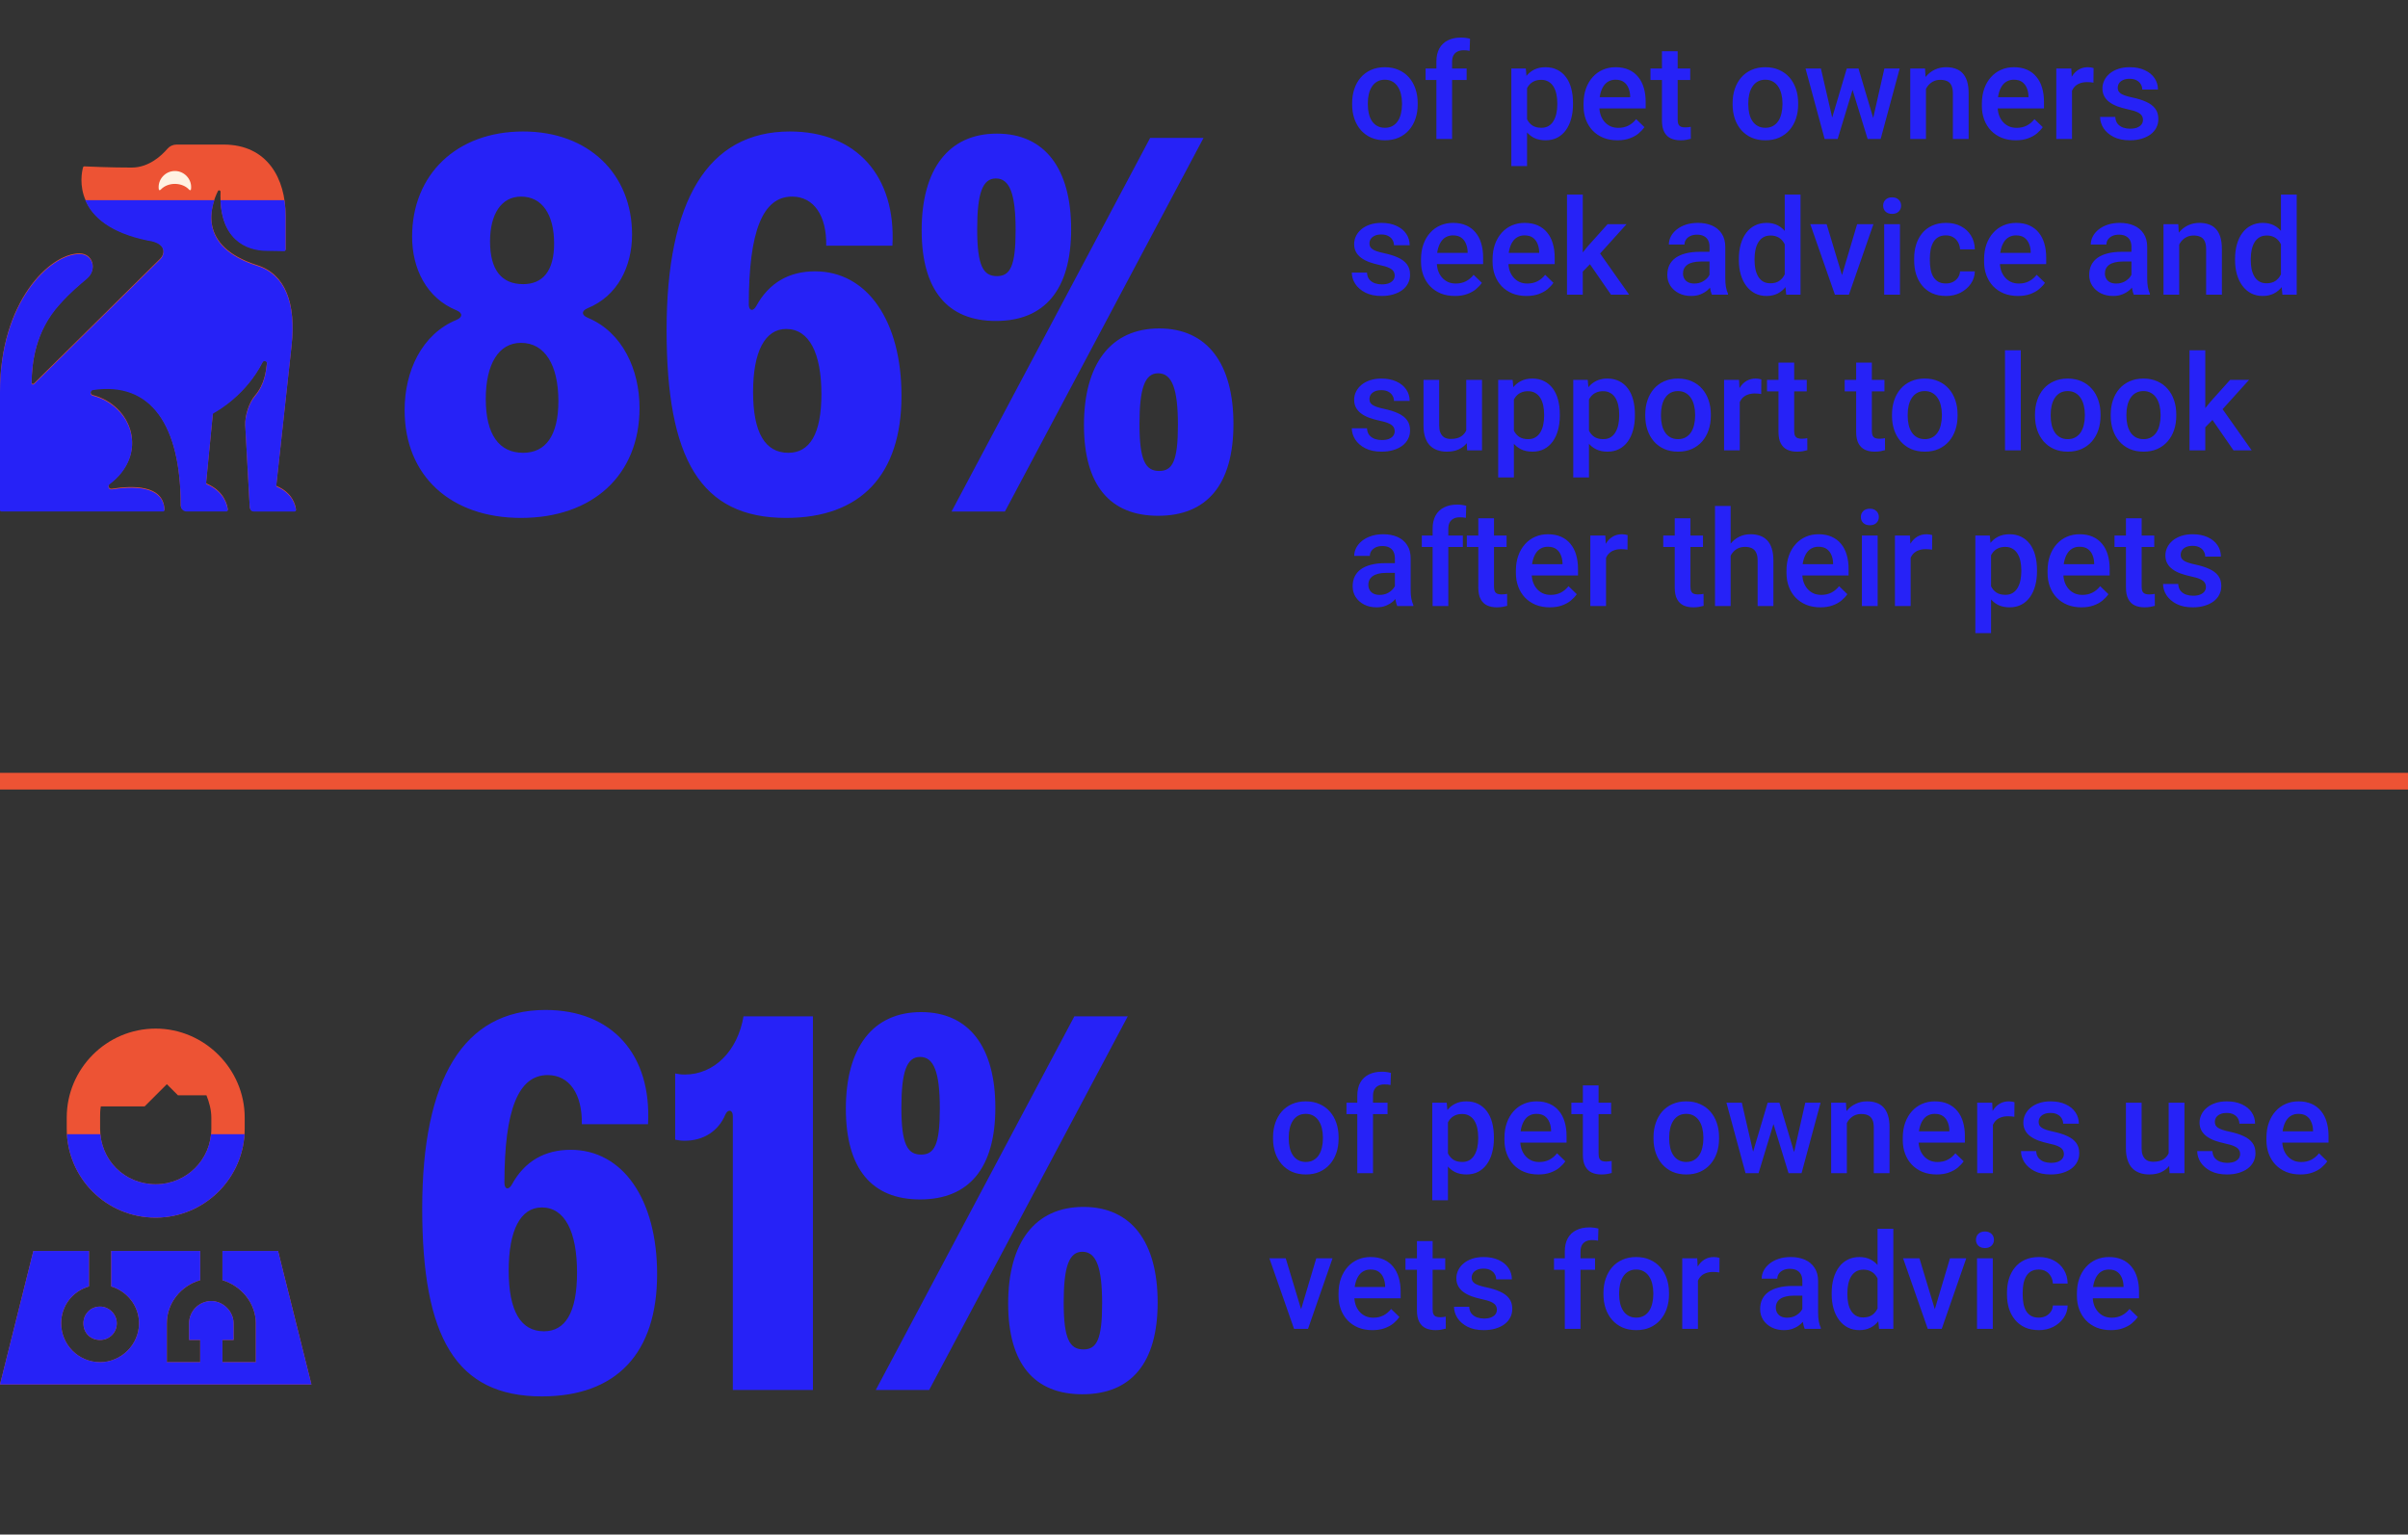
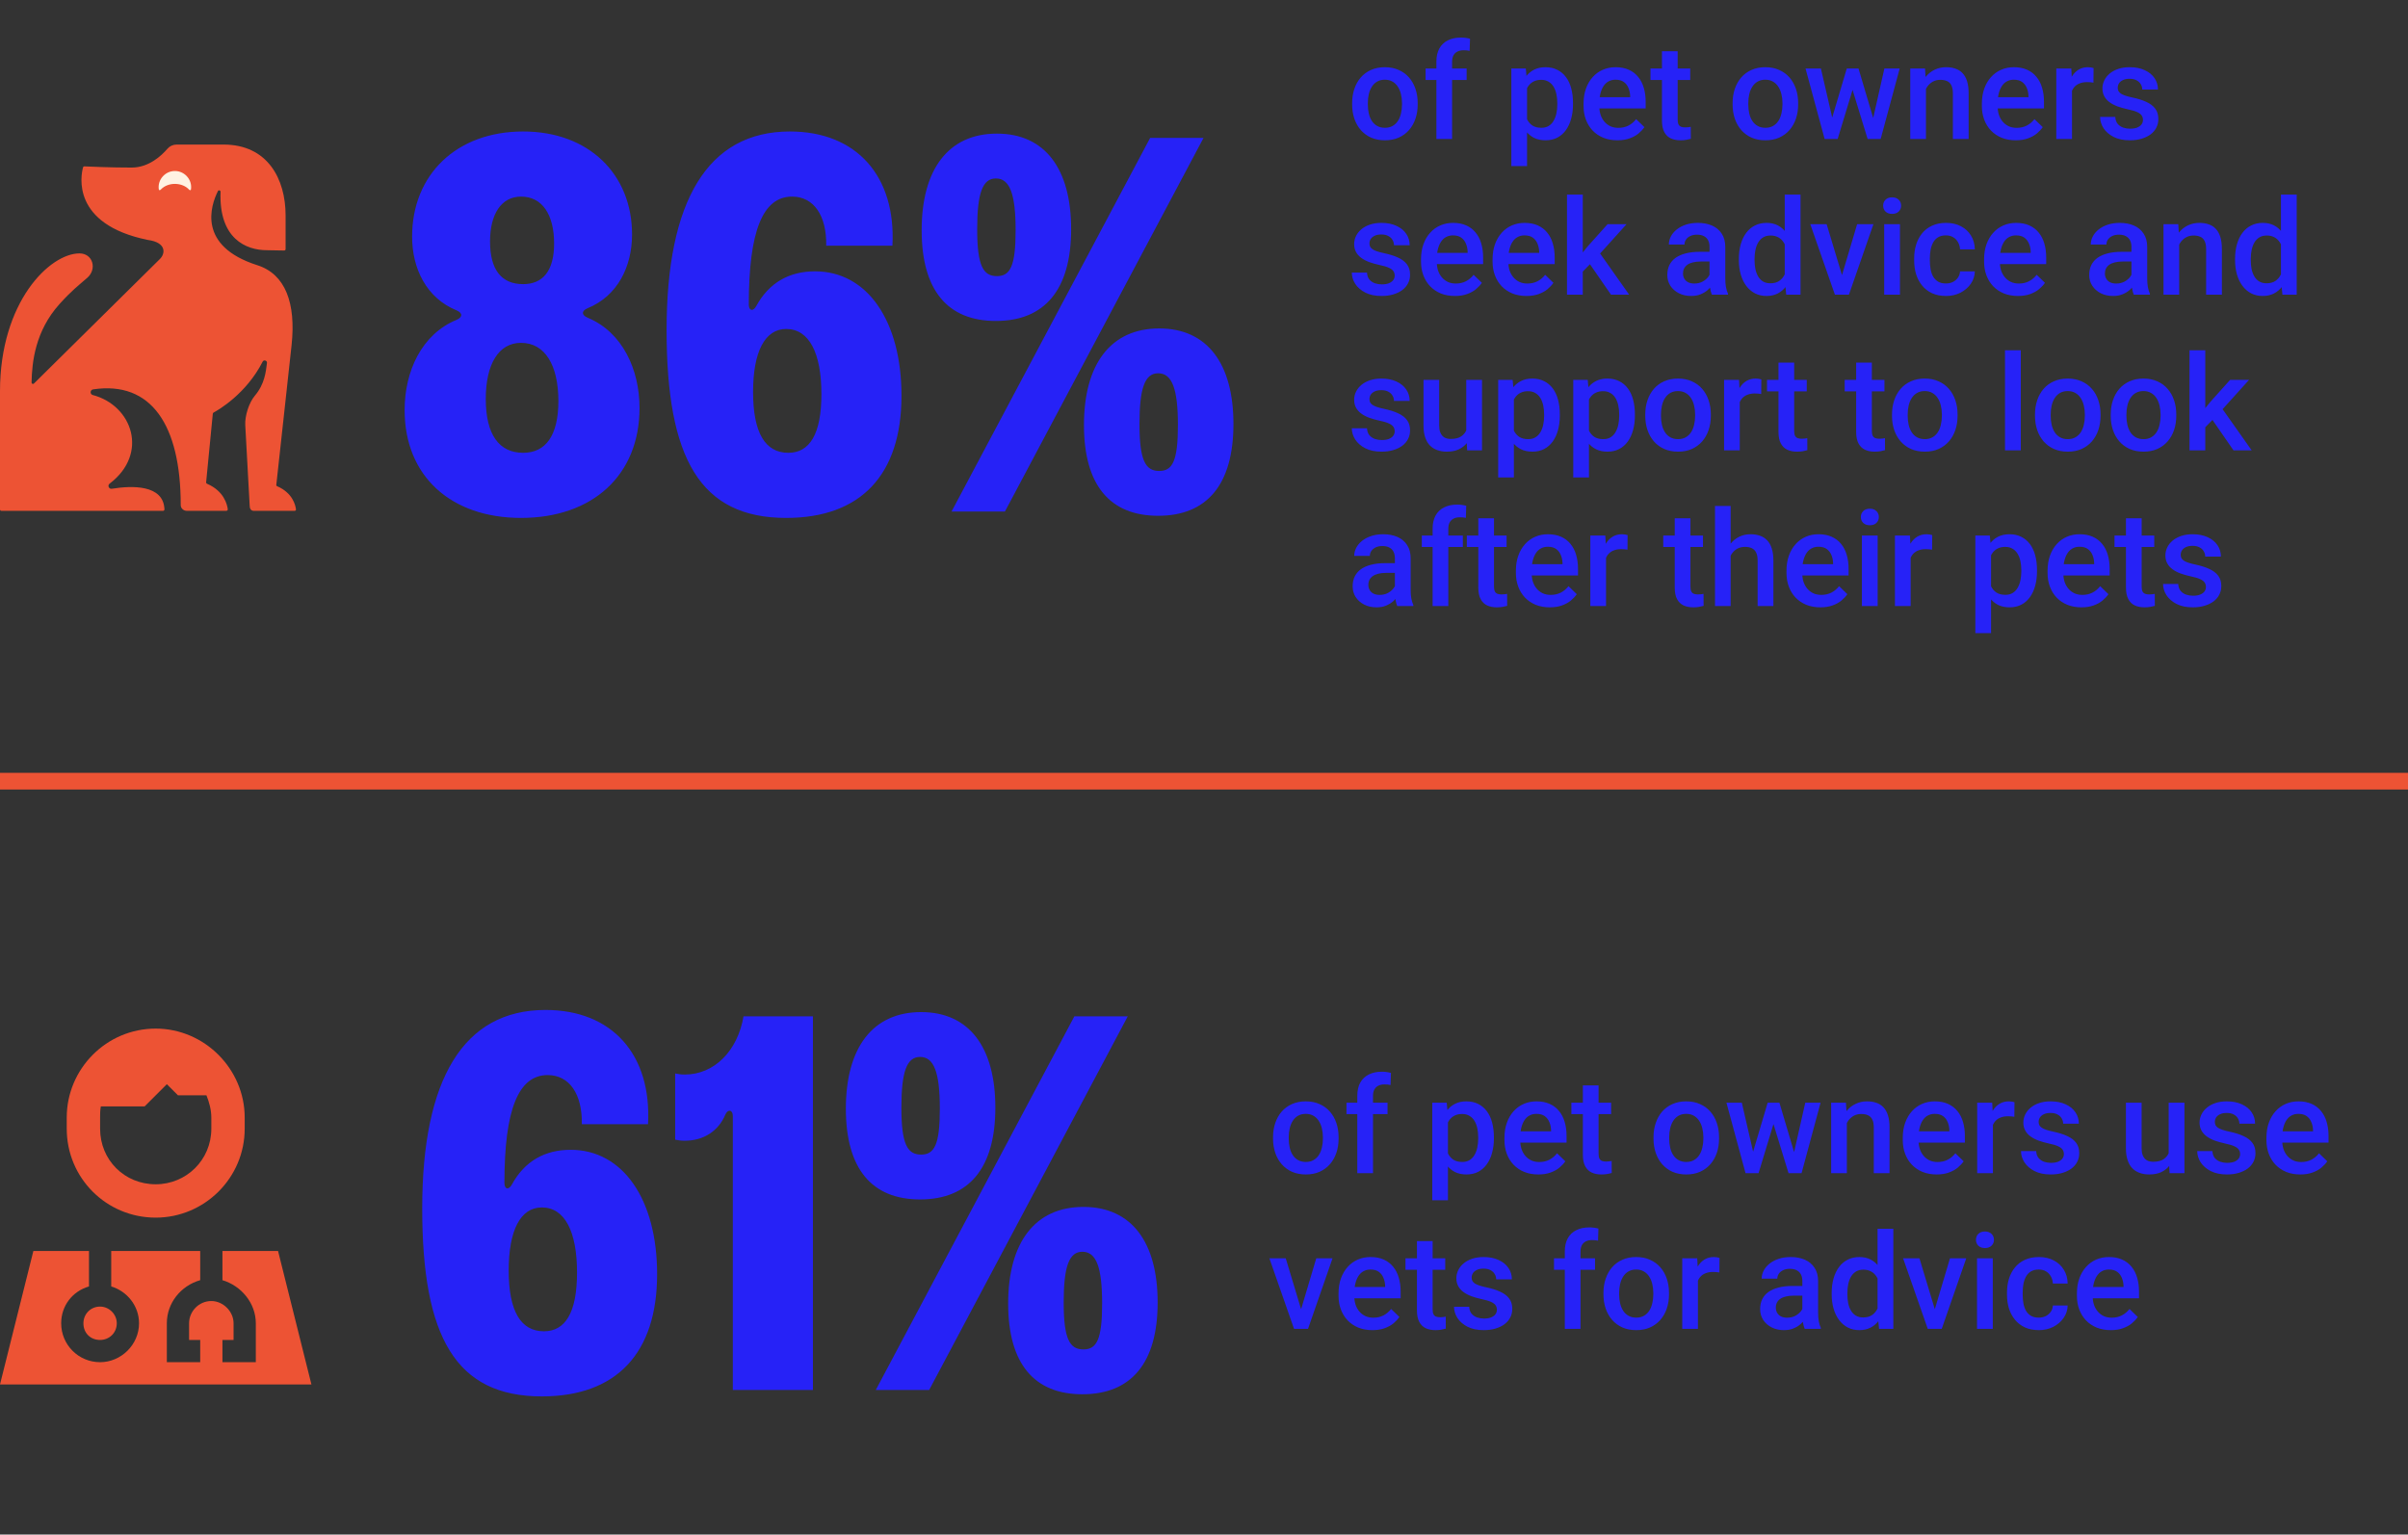
<svg xmlns="http://www.w3.org/2000/svg" width="433" height="276" viewBox="0 0 433 276" fill="none">
  <rect x="0" y="0" width="433" height="276" fill="#333333" stroke="none" />
  <path d="M53.221 91.621C53.241 91.799 53.095 91.881 52.946 91.881H45.654C45.106 91.881 44.896 91.46 44.896 90.942L44.102 76.455C44.012 74.815 44.767 72.418 45.83 71.165C47.606 69.066 47.805 66.859 48.005 65.296C48.063 64.836 47.434 64.637 47.226 65.05C44.266 70.872 39.223 73.761 38.397 74.206C38.324 74.245 38.277 74.318 38.268 74.4L37.068 86.709C37.053 86.832 37.103 86.955 37.223 87.004C40.303 88.325 40.856 90.766 40.959 91.592C40.976 91.747 40.85 91.878 40.686 91.878H33.593C32.99 91.878 32.499 91.416 32.499 90.845C32.499 76.44 27.189 68.472 16.741 70.032C16.182 70.117 16.135 70.904 16.683 71.048C23.813 72.921 26.802 81.607 19.706 86.99C19.282 87.312 19.581 87.991 20.105 87.906C23.711 87.326 29.419 87.127 29.571 91.627C29.574 91.764 29.46 91.878 29.323 91.878H0.249C0.111 91.878 0 91.767 0 91.63V70.372C0 54.272 8.963 45.575 14.294 45.575C16.703 45.575 17.496 48.397 15.69 49.966C14.071 51.374 12.819 52.328 10.696 54.69C6.343 59.532 5.749 65.088 5.673 68.803C5.67 69.025 5.939 69.139 6.098 68.984L28.699 46.637C29.765 45.648 29.993 43.608 26.577 43.154C12.751 40.329 14.549 31.515 14.932 30.107C14.961 29.996 15.064 29.92 15.181 29.925C16.074 29.966 19.908 30.139 23.67 30.139C26.793 30.139 29.085 27.95 30.104 26.755C30.508 26.281 31.117 26 31.761 26H40.194C48.116 26 51.356 32.168 51.356 38.757V44.808C51.356 44.945 51.242 45.059 51.102 45.057L47.984 45.001C44.293 45.001 39.337 42.978 39.656 34.492C39.665 34.226 39.305 34.132 39.188 34.369C37.888 36.968 35.426 44.246 46.272 47.7C51.35 49.319 53.224 54.562 52.436 62.032L49.688 87.177C49.658 87.288 49.72 87.4 49.828 87.447C52.624 88.647 53.133 90.866 53.221 91.618" fill="#ED5334" />
  <path d="M34.343 34.065C34.316 34.234 34.129 34.249 34.012 34.12C32.847 32.812 30.265 32.642 28.886 34.12C28.769 34.246 28.582 34.234 28.556 34.065C28.292 32.294 29.741 30.739 31.448 30.757C33.154 30.739 34.603 32.291 34.34 34.065" fill="#FFF2E2" />
  <g clip-path="url(#clip0_53_2858)">
-     <path d="M53.221 91.74C53.241 91.918 53.095 92 52.946 92H45.654C45.106 92 44.896 91.579 44.896 91.06L44.102 76.573C44.012 74.934 44.767 72.537 45.83 71.284C47.606 69.185 47.805 66.978 48.005 65.415C48.063 64.955 47.434 64.756 47.226 65.169C44.266 70.991 39.223 73.88 38.397 74.325C38.324 74.363 38.277 74.436 38.268 74.518L37.068 86.828C37.053 86.95 37.103 87.073 37.223 87.123C40.303 88.443 40.856 90.885 40.959 91.71C40.976 91.865 40.85 91.997 40.686 91.997H33.593C32.99 91.997 32.499 91.535 32.499 90.964C32.499 76.559 27.189 68.591 16.741 70.151C16.182 70.236 16.135 71.023 16.683 71.167C23.813 73.04 26.802 81.725 19.706 87.109C19.282 87.43 19.581 88.11 20.105 88.025C23.711 87.445 29.419 87.246 29.571 91.745C29.574 91.883 29.46 91.997 29.323 91.997H0.249C0.111 91.997 0 91.886 0 91.748V70.49C0 54.39 8.963 45.693 14.294 45.693C16.703 45.693 17.496 48.515 15.69 50.084C14.071 51.492 12.819 52.447 10.696 54.809C6.343 59.651 5.749 65.207 5.673 68.921C5.67 69.144 5.939 69.258 6.098 69.103L28.699 46.756C29.765 45.767 29.993 43.726 26.577 43.273C12.751 40.448 14.549 31.634 14.932 30.226C14.961 30.114 15.064 30.038 15.181 30.044C16.074 30.085 19.908 30.258 23.67 30.258C26.793 30.258 29.085 28.068 30.104 26.874C30.508 26.4 31.117 26.119 31.761 26.119H40.194C48.116 26.119 51.356 32.286 51.356 38.876V44.926C51.356 45.064 51.242 45.178 51.102 45.175L47.984 45.12C44.293 45.12 39.337 43.097 39.656 34.611C39.665 34.344 39.305 34.251 39.188 34.488C37.888 37.087 35.426 44.364 46.272 47.819C51.35 49.437 53.224 54.68 52.436 62.151L49.688 87.296C49.658 87.407 49.72 87.518 49.828 87.565C52.624 88.765 53.133 90.984 53.221 91.737" fill="#2622F7" />
-     <path d="M34.343 34.183C34.316 34.353 34.129 34.368 34.012 34.239C32.847 32.931 30.265 32.761 28.886 34.239C28.769 34.365 28.582 34.353 28.556 34.183C28.292 32.412 29.741 30.858 31.448 30.876C33.154 30.858 34.603 32.41 34.34 34.183" fill="#FFF2E2" />
-   </g>
+     </g>
  <path d="M93.687 93.152C81.111 93.152 72.759 85.664 72.759 73.76C72.759 66.752 75.831 60.128 82.071 57.536C83.223 57.056 83.223 56.288 82.071 55.808C76.695 53.6 74.103 48.32 74.103 42.56C74.103 31.424 82.071 23.648 94.071 23.648C105.879 23.648 113.655 31.328 113.655 42.176C113.655 47.936 111.063 53.216 105.687 55.424C104.535 55.904 104.535 56.672 105.687 57.152C111.927 59.744 114.999 66.464 114.999 73.376C114.999 85.472 106.551 93.152 93.687 93.152ZM87.351 71.744C87.351 78.176 89.751 81.44 94.071 81.44C98.103 81.44 100.407 78.368 100.407 72.128C100.407 65.696 98.007 61.664 93.687 61.664C89.655 61.664 87.351 65.504 87.351 71.744ZM88.119 43.424C88.119 48.608 90.231 51.104 94.071 51.104C97.623 51.104 99.639 48.704 99.639 43.808C99.639 38.624 97.527 35.36 93.687 35.36C90.135 35.36 88.119 38.528 88.119 43.424ZM135.992 55.04C138.296 50.816 141.944 48.8 146.552 48.8C155.96 48.8 162.104 57.728 162.104 71.168C162.104 85.376 154.808 93.152 141.368 93.152C125.912 93.152 119.864 82.496 119.864 59.36C119.864 36.128 127.256 23.648 142.04 23.648C154.04 23.648 161.144 31.712 160.472 44.192H148.568C148.664 38.816 146.36 35.36 142.424 35.36C137.144 35.36 134.648 41.6 134.648 54.752C134.648 55.904 135.416 56.096 135.992 55.04ZM135.416 70.496C135.416 77.888 137.624 81.44 141.752 81.44C145.592 81.44 147.704 78.08 147.704 70.88C147.704 63.488 145.496 59.168 141.368 59.168C137.528 59.168 135.416 63.296 135.416 70.496ZM171.106 92L206.818 24.8H216.418L180.706 92H171.106ZM165.73 41.408C165.73 30.464 170.53 24.032 179.266 24.032C187.906 24.032 192.61 30.368 192.61 41.216C192.61 52.16 187.81 57.728 179.074 57.728C170.434 57.728 165.73 52.256 165.73 41.408ZM175.714 41.216C175.714 47.744 176.77 49.664 179.266 49.664C181.666 49.664 182.626 47.84 182.626 41.408C182.626 34.88 181.57 32.096 179.074 32.096C176.674 32.096 175.714 34.784 175.714 41.216ZM194.914 76.448C194.914 65.504 199.714 59.072 208.45 59.072C217.09 59.072 221.794 65.408 221.794 76.256C221.794 87.2 216.994 92.768 208.258 92.768C199.618 92.768 194.914 87.296 194.914 76.448ZM204.898 76.256C204.898 82.784 205.954 84.704 208.45 84.704C210.85 84.704 211.81 82.88 211.81 76.448C211.81 69.92 210.754 67.136 208.258 67.136C205.858 67.136 204.898 69.824 204.898 76.256Z" fill="#2622F7" />
  <path d="M243.137 18.801V18.531C243.137 17.617 243.27 16.77 243.535 15.988C243.801 15.199 244.184 14.516 244.684 13.938C245.191 13.352 245.809 12.898 246.535 12.578C247.27 12.25 248.098 12.086 249.02 12.086C249.949 12.086 250.777 12.25 251.504 12.578C252.238 12.898 252.859 13.352 253.367 13.938C253.875 14.516 254.262 15.199 254.527 15.988C254.793 16.77 254.926 17.617 254.926 18.531V18.801C254.926 19.715 254.793 20.562 254.527 21.344C254.262 22.125 253.875 22.809 253.367 23.395C252.859 23.973 252.242 24.426 251.516 24.754C250.789 25.074 249.965 25.234 249.043 25.234C248.113 25.234 247.281 25.074 246.547 24.754C245.82 24.426 245.203 23.973 244.695 23.395C244.188 22.809 243.801 22.125 243.535 21.344C243.27 20.562 243.137 19.715 243.137 18.801ZM245.961 18.531V18.801C245.961 19.371 246.02 19.91 246.137 20.418C246.254 20.926 246.438 21.371 246.688 21.754C246.938 22.137 247.258 22.438 247.648 22.656C248.039 22.875 248.504 22.984 249.043 22.984C249.566 22.984 250.02 22.875 250.402 22.656C250.793 22.438 251.113 22.137 251.363 21.754C251.613 21.371 251.797 20.926 251.914 20.418C252.039 19.91 252.102 19.371 252.102 18.801V18.531C252.102 17.969 252.039 17.438 251.914 16.938C251.797 16.43 251.609 15.98 251.352 15.59C251.102 15.199 250.781 14.895 250.391 14.676C250.008 14.449 249.551 14.336 249.02 14.336C248.488 14.336 248.027 14.449 247.637 14.676C247.254 14.895 246.938 15.199 246.688 15.59C246.438 15.98 246.254 16.43 246.137 16.938C246.02 17.438 245.961 17.969 245.961 18.531ZM261.113 25H258.289V11.102C258.289 10.156 258.465 9.363 258.816 8.723C259.176 8.074 259.688 7.586 260.352 7.258C261.016 6.922 261.801 6.754 262.707 6.754C262.988 6.754 263.266 6.773 263.539 6.812C263.812 6.844 264.078 6.895 264.336 6.965L264.266 9.145C264.109 9.105 263.938 9.078 263.75 9.062C263.57 9.047 263.375 9.039 263.164 9.039C262.734 9.039 262.363 9.121 262.051 9.285C261.746 9.441 261.512 9.672 261.348 9.977C261.191 10.281 261.113 10.656 261.113 11.102V25ZM263.727 12.32V14.383H256.344V12.32H263.727ZM274.59 14.758V29.875H271.766V12.32H274.367L274.59 14.758ZM282.852 18.543V18.789C282.852 19.711 282.742 20.566 282.523 21.355C282.312 22.137 281.996 22.82 281.574 23.406C281.16 23.984 280.648 24.434 280.039 24.754C279.43 25.074 278.727 25.234 277.93 25.234C277.141 25.234 276.449 25.09 275.855 24.801C275.27 24.504 274.773 24.086 274.367 23.547C273.961 23.008 273.633 22.375 273.383 21.648C273.141 20.914 272.969 20.109 272.867 19.234V18.285C272.969 17.355 273.141 16.512 273.383 15.754C273.633 14.996 273.961 14.344 274.367 13.797C274.773 13.25 275.27 12.828 275.855 12.531C276.441 12.234 277.125 12.086 277.906 12.086C278.703 12.086 279.41 12.242 280.027 12.555C280.645 12.859 281.164 13.297 281.586 13.867C282.008 14.43 282.324 15.109 282.535 15.906C282.746 16.695 282.852 17.574 282.852 18.543ZM280.027 18.789V18.543C280.027 17.957 279.973 17.414 279.863 16.914C279.754 16.406 279.582 15.961 279.348 15.578C279.113 15.195 278.812 14.898 278.445 14.688C278.086 14.469 277.652 14.359 277.145 14.359C276.645 14.359 276.215 14.445 275.855 14.617C275.496 14.781 275.195 15.012 274.953 15.309C274.711 15.605 274.523 15.953 274.391 16.352C274.258 16.742 274.164 17.168 274.109 17.629V19.902C274.203 20.465 274.363 20.98 274.59 21.449C274.816 21.918 275.137 22.293 275.551 22.574C275.973 22.848 276.512 22.984 277.168 22.984C277.676 22.984 278.109 22.875 278.469 22.656C278.828 22.438 279.121 22.137 279.348 21.754C279.582 21.363 279.754 20.914 279.863 20.406C279.973 19.898 280.027 19.359 280.027 18.789ZM290.844 25.234C289.906 25.234 289.059 25.082 288.301 24.777C287.551 24.465 286.91 24.031 286.379 23.477C285.855 22.922 285.453 22.27 285.172 21.52C284.891 20.77 284.75 19.961 284.75 19.094V18.625C284.75 17.633 284.895 16.734 285.184 15.93C285.473 15.125 285.875 14.438 286.391 13.867C286.906 13.289 287.516 12.848 288.219 12.543C288.922 12.238 289.684 12.086 290.504 12.086C291.41 12.086 292.203 12.238 292.883 12.543C293.562 12.848 294.125 13.277 294.57 13.832C295.023 14.379 295.359 15.031 295.578 15.789C295.805 16.547 295.918 17.383 295.918 18.297V19.504H286.121V17.477H293.129V17.254C293.113 16.746 293.012 16.27 292.824 15.824C292.645 15.379 292.367 15.02 291.992 14.746C291.617 14.473 291.117 14.336 290.492 14.336C290.023 14.336 289.605 14.438 289.238 14.641C288.879 14.836 288.578 15.121 288.336 15.496C288.094 15.871 287.906 16.324 287.773 16.855C287.648 17.379 287.586 17.969 287.586 18.625V19.094C287.586 19.648 287.66 20.164 287.809 20.641C287.965 21.109 288.191 21.52 288.488 21.871C288.785 22.223 289.145 22.5 289.566 22.703C289.988 22.898 290.469 22.996 291.008 22.996C291.688 22.996 292.293 22.859 292.824 22.586C293.355 22.312 293.816 21.926 294.207 21.426L295.695 22.867C295.422 23.266 295.066 23.648 294.629 24.016C294.191 24.375 293.656 24.668 293.023 24.895C292.398 25.121 291.672 25.234 290.844 25.234ZM303.934 12.32V14.383H296.785V12.32H303.934ZM298.848 9.215H301.672V21.496C301.672 21.887 301.727 22.188 301.836 22.398C301.953 22.602 302.113 22.738 302.316 22.809C302.52 22.879 302.758 22.914 303.031 22.914C303.227 22.914 303.414 22.902 303.594 22.879C303.773 22.855 303.918 22.832 304.027 22.809L304.039 24.965C303.805 25.035 303.531 25.098 303.219 25.152C302.914 25.207 302.562 25.234 302.164 25.234C301.516 25.234 300.941 25.121 300.441 24.895C299.941 24.66 299.551 24.281 299.27 23.758C298.988 23.234 298.848 22.539 298.848 21.672V9.215ZM311.551 18.801V18.531C311.551 17.617 311.684 16.77 311.949 15.988C312.215 15.199 312.598 14.516 313.098 13.938C313.605 13.352 314.223 12.898 314.949 12.578C315.684 12.25 316.512 12.086 317.434 12.086C318.363 12.086 319.191 12.25 319.918 12.578C320.652 12.898 321.273 13.352 321.781 13.938C322.289 14.516 322.676 15.199 322.941 15.988C323.207 16.77 323.34 17.617 323.34 18.531V18.801C323.34 19.715 323.207 20.562 322.941 21.344C322.676 22.125 322.289 22.809 321.781 23.395C321.273 23.973 320.656 24.426 319.93 24.754C319.203 25.074 318.379 25.234 317.457 25.234C316.527 25.234 315.695 25.074 314.961 24.754C314.234 24.426 313.617 23.973 313.109 23.395C312.602 22.809 312.215 22.125 311.949 21.344C311.684 20.562 311.551 19.715 311.551 18.801ZM314.375 18.531V18.801C314.375 19.371 314.434 19.91 314.551 20.418C314.668 20.926 314.852 21.371 315.102 21.754C315.352 22.137 315.672 22.438 316.062 22.656C316.453 22.875 316.918 22.984 317.457 22.984C317.98 22.984 318.434 22.875 318.816 22.656C319.207 22.438 319.527 22.137 319.777 21.754C320.027 21.371 320.211 20.926 320.328 20.418C320.453 19.91 320.516 19.371 320.516 18.801V18.531C320.516 17.969 320.453 17.438 320.328 16.938C320.211 16.43 320.023 15.98 319.766 15.59C319.516 15.199 319.195 14.895 318.805 14.676C318.422 14.449 317.965 14.336 317.434 14.336C316.902 14.336 316.441 14.449 316.051 14.676C315.668 14.895 315.352 15.199 315.102 15.59C314.852 15.98 314.668 16.43 314.551 16.938C314.434 17.438 314.375 17.969 314.375 18.531ZM329.152 22.188L332.082 12.32H333.887L333.395 15.273L330.441 25H328.824L329.152 22.188ZM327.43 12.32L329.715 22.234L329.902 25H328.098L324.664 12.32H327.43ZM336.629 22.117L338.844 12.32H341.598L338.176 25H336.371L336.629 22.117ZM334.191 12.32L337.086 22.07L337.449 25H335.832L332.844 15.262L332.352 12.32H334.191ZM346.32 15.027V25H343.496V12.32H346.156L346.32 15.027ZM345.816 18.191L344.902 18.18C344.91 17.281 345.035 16.457 345.277 15.707C345.527 14.957 345.871 14.312 346.309 13.773C346.754 13.234 347.285 12.82 347.902 12.531C348.52 12.234 349.207 12.086 349.965 12.086C350.574 12.086 351.125 12.172 351.617 12.344C352.117 12.508 352.543 12.777 352.895 13.152C353.254 13.527 353.527 14.016 353.715 14.617C353.902 15.211 353.996 15.941 353.996 16.809V25H351.16V16.797C351.16 16.188 351.07 15.707 350.891 15.355C350.719 14.996 350.465 14.742 350.129 14.594C349.801 14.438 349.391 14.359 348.898 14.359C348.414 14.359 347.98 14.461 347.598 14.664C347.215 14.867 346.891 15.145 346.625 15.496C346.367 15.848 346.168 16.254 346.027 16.715C345.887 17.176 345.816 17.668 345.816 18.191ZM362.469 25.234C361.531 25.234 360.684 25.082 359.926 24.777C359.176 24.465 358.535 24.031 358.004 23.477C357.48 22.922 357.078 22.27 356.797 21.52C356.516 20.77 356.375 19.961 356.375 19.094V18.625C356.375 17.633 356.52 16.734 356.809 15.93C357.098 15.125 357.5 14.438 358.016 13.867C358.531 13.289 359.141 12.848 359.844 12.543C360.547 12.238 361.309 12.086 362.129 12.086C363.035 12.086 363.828 12.238 364.508 12.543C365.188 12.848 365.75 13.277 366.195 13.832C366.648 14.379 366.984 15.031 367.203 15.789C367.43 16.547 367.543 17.383 367.543 18.297V19.504H357.746V17.477H364.754V17.254C364.738 16.746 364.637 16.27 364.449 15.824C364.27 15.379 363.992 15.02 363.617 14.746C363.242 14.473 362.742 14.336 362.117 14.336C361.648 14.336 361.23 14.438 360.863 14.641C360.504 14.836 360.203 15.121 359.961 15.496C359.719 15.871 359.531 16.324 359.398 16.855C359.273 17.379 359.211 17.969 359.211 18.625V19.094C359.211 19.648 359.285 20.164 359.434 20.641C359.59 21.109 359.816 21.52 360.113 21.871C360.41 22.223 360.77 22.5 361.191 22.703C361.613 22.898 362.094 22.996 362.633 22.996C363.312 22.996 363.918 22.859 364.449 22.586C364.98 22.312 365.441 21.926 365.832 21.426L367.32 22.867C367.047 23.266 366.691 23.648 366.254 24.016C365.816 24.375 365.281 24.668 364.648 24.895C364.023 25.121 363.297 25.234 362.469 25.234ZM372.582 14.734V25H369.758V12.32H372.453L372.582 14.734ZM376.461 12.238L376.438 14.863C376.266 14.832 376.078 14.809 375.875 14.793C375.68 14.777 375.484 14.77 375.289 14.77C374.805 14.77 374.379 14.84 374.012 14.98C373.645 15.113 373.336 15.309 373.086 15.566C372.844 15.816 372.656 16.121 372.523 16.48C372.391 16.84 372.312 17.242 372.289 17.688L371.645 17.734C371.645 16.938 371.723 16.199 371.879 15.52C372.035 14.84 372.27 14.242 372.582 13.727C372.902 13.211 373.301 12.809 373.777 12.52C374.262 12.23 374.82 12.086 375.453 12.086C375.625 12.086 375.809 12.102 376.004 12.133C376.207 12.164 376.359 12.199 376.461 12.238ZM385.344 21.566C385.344 21.285 385.273 21.031 385.133 20.805C384.992 20.57 384.723 20.359 384.324 20.172C383.934 19.984 383.355 19.812 382.59 19.656C381.918 19.508 381.301 19.332 380.738 19.129C380.184 18.918 379.707 18.664 379.309 18.367C378.91 18.07 378.602 17.719 378.383 17.312C378.164 16.906 378.055 16.438 378.055 15.906C378.055 15.391 378.168 14.902 378.395 14.441C378.621 13.98 378.945 13.574 379.367 13.223C379.789 12.871 380.301 12.594 380.902 12.391C381.512 12.188 382.191 12.086 382.941 12.086C384.004 12.086 384.914 12.266 385.672 12.625C386.438 12.977 387.023 13.457 387.43 14.066C387.836 14.668 388.039 15.348 388.039 16.105H385.215C385.215 15.77 385.129 15.457 384.957 15.168C384.793 14.871 384.543 14.633 384.207 14.453C383.871 14.266 383.449 14.172 382.941 14.172C382.457 14.172 382.055 14.25 381.734 14.406C381.422 14.555 381.188 14.75 381.031 14.992C380.883 15.234 380.809 15.5 380.809 15.789C380.809 16 380.848 16.191 380.926 16.363C381.012 16.527 381.152 16.68 381.348 16.82C381.543 16.953 381.809 17.078 382.145 17.195C382.488 17.312 382.918 17.426 383.434 17.535C384.402 17.738 385.234 18 385.93 18.32C386.633 18.633 387.172 19.039 387.547 19.539C387.922 20.031 388.109 20.656 388.109 21.414C388.109 21.977 387.988 22.492 387.746 22.961C387.512 23.422 387.168 23.824 386.715 24.168C386.262 24.504 385.719 24.766 385.086 24.953C384.461 25.141 383.758 25.234 382.977 25.234C381.828 25.234 380.855 25.031 380.059 24.625C379.262 24.211 378.656 23.684 378.242 23.043C377.836 22.395 377.633 21.723 377.633 21.027H380.363C380.395 21.551 380.539 21.969 380.797 22.281C381.062 22.586 381.391 22.809 381.781 22.949C382.18 23.082 382.59 23.148 383.012 23.148C383.52 23.148 383.945 23.082 384.289 22.949C384.633 22.809 384.895 22.621 385.074 22.387C385.254 22.145 385.344 21.871 385.344 21.566ZM250.789 49.566C250.789 49.285 250.719 49.031 250.578 48.805C250.438 48.57 250.168 48.359 249.77 48.172C249.379 47.984 248.801 47.812 248.035 47.656C247.363 47.508 246.746 47.332 246.184 47.129C245.629 46.918 245.152 46.664 244.754 46.367C244.355 46.07 244.047 45.719 243.828 45.312C243.609 44.906 243.5 44.438 243.5 43.906C243.5 43.391 243.613 42.902 243.84 42.441C244.066 41.98 244.391 41.574 244.812 41.223C245.234 40.871 245.746 40.594 246.348 40.391C246.957 40.188 247.637 40.086 248.387 40.086C249.449 40.086 250.359 40.266 251.117 40.625C251.883 40.977 252.469 41.457 252.875 42.066C253.281 42.668 253.484 43.348 253.484 44.105H250.66C250.66 43.77 250.574 43.457 250.402 43.168C250.238 42.871 249.988 42.633 249.652 42.453C249.316 42.266 248.895 42.172 248.387 42.172C247.902 42.172 247.5 42.25 247.18 42.406C246.867 42.555 246.633 42.75 246.477 42.992C246.328 43.234 246.254 43.5 246.254 43.789C246.254 44 246.293 44.191 246.371 44.363C246.457 44.527 246.598 44.68 246.793 44.82C246.988 44.953 247.254 45.078 247.59 45.195C247.934 45.312 248.363 45.426 248.879 45.535C249.848 45.738 250.68 46 251.375 46.32C252.078 46.633 252.617 47.039 252.992 47.539C253.367 48.031 253.555 48.656 253.555 49.414C253.555 49.977 253.434 50.492 253.191 50.961C252.957 51.422 252.613 51.824 252.16 52.168C251.707 52.504 251.164 52.766 250.531 52.953C249.906 53.141 249.203 53.234 248.422 53.234C247.273 53.234 246.301 53.031 245.504 52.625C244.707 52.211 244.102 51.684 243.688 51.043C243.281 50.395 243.078 49.723 243.078 49.027H245.809C245.84 49.551 245.984 49.969 246.242 50.281C246.508 50.586 246.836 50.809 247.227 50.949C247.625 51.082 248.035 51.148 248.457 51.148C248.965 51.148 249.391 51.082 249.734 50.949C250.078 50.809 250.34 50.621 250.52 50.387C250.699 50.145 250.789 49.871 250.789 49.566ZM261.617 53.234C260.68 53.234 259.832 53.082 259.074 52.777C258.324 52.465 257.684 52.031 257.152 51.477C256.629 50.922 256.227 50.27 255.945 49.52C255.664 48.77 255.523 47.961 255.523 47.094V46.625C255.523 45.633 255.668 44.734 255.957 43.93C256.246 43.125 256.648 42.438 257.164 41.867C257.68 41.289 258.289 40.848 258.992 40.543C259.695 40.238 260.457 40.086 261.277 40.086C262.184 40.086 262.977 40.238 263.656 40.543C264.336 40.848 264.898 41.277 265.344 41.832C265.797 42.379 266.133 43.031 266.352 43.789C266.578 44.547 266.691 45.383 266.691 46.297V47.504H256.895V45.477H263.902V45.254C263.887 44.746 263.785 44.27 263.598 43.824C263.418 43.379 263.141 43.02 262.766 42.746C262.391 42.473 261.891 42.336 261.266 42.336C260.797 42.336 260.379 42.438 260.012 42.641C259.652 42.836 259.352 43.121 259.109 43.496C258.867 43.871 258.68 44.324 258.547 44.855C258.422 45.379 258.359 45.969 258.359 46.625V47.094C258.359 47.648 258.434 48.164 258.582 48.641C258.738 49.109 258.965 49.52 259.262 49.871C259.559 50.223 259.918 50.5 260.34 50.703C260.762 50.898 261.242 50.996 261.781 50.996C262.461 50.996 263.066 50.859 263.598 50.586C264.129 50.312 264.59 49.926 264.98 49.426L266.469 50.867C266.195 51.266 265.84 51.648 265.402 52.016C264.965 52.375 264.43 52.668 263.797 52.895C263.172 53.121 262.445 53.234 261.617 53.234ZM274.484 53.234C273.547 53.234 272.699 53.082 271.941 52.777C271.191 52.465 270.551 52.031 270.02 51.477C269.496 50.922 269.094 50.27 268.812 49.52C268.531 48.77 268.391 47.961 268.391 47.094V46.625C268.391 45.633 268.535 44.734 268.824 43.93C269.113 43.125 269.516 42.438 270.031 41.867C270.547 41.289 271.156 40.848 271.859 40.543C272.562 40.238 273.324 40.086 274.145 40.086C275.051 40.086 275.844 40.238 276.523 40.543C277.203 40.848 277.766 41.277 278.211 41.832C278.664 42.379 279 43.031 279.219 43.789C279.445 44.547 279.559 45.383 279.559 46.297V47.504H269.762V45.477H276.77V45.254C276.754 44.746 276.652 44.27 276.465 43.824C276.285 43.379 276.008 43.02 275.633 42.746C275.258 42.473 274.758 42.336 274.133 42.336C273.664 42.336 273.246 42.438 272.879 42.641C272.52 42.836 272.219 43.121 271.977 43.496C271.734 43.871 271.547 44.324 271.414 44.855C271.289 45.379 271.227 45.969 271.227 46.625V47.094C271.227 47.648 271.301 48.164 271.449 48.641C271.605 49.109 271.832 49.52 272.129 49.871C272.426 50.223 272.785 50.5 273.207 50.703C273.629 50.898 274.109 50.996 274.648 50.996C275.328 50.996 275.934 50.859 276.465 50.586C276.996 50.312 277.457 49.926 277.848 49.426L279.336 50.867C279.062 51.266 278.707 51.648 278.27 52.016C277.832 52.375 277.297 52.668 276.664 52.895C276.039 53.121 275.312 53.234 274.484 53.234ZM284.609 35V53H281.773V35H284.609ZM292.484 40.32L286.965 46.438L283.941 49.531L283.203 47.141L285.488 44.316L289.074 40.32H292.484ZM289.684 53L285.57 47.047L287.352 45.066L292.953 53H289.684ZM307.402 50.457V44.41C307.402 43.957 307.32 43.566 307.156 43.238C306.992 42.91 306.742 42.656 306.406 42.477C306.078 42.297 305.664 42.207 305.164 42.207C304.703 42.207 304.305 42.285 303.969 42.441C303.633 42.598 303.371 42.809 303.184 43.074C302.996 43.34 302.902 43.641 302.902 43.977H300.09C300.09 43.477 300.211 42.992 300.453 42.523C300.695 42.055 301.047 41.637 301.508 41.27C301.969 40.902 302.52 40.613 303.16 40.402C303.801 40.191 304.52 40.086 305.316 40.086C306.27 40.086 307.113 40.246 307.848 40.566C308.59 40.887 309.172 41.371 309.594 42.02C310.023 42.66 310.238 43.465 310.238 44.434V50.07C310.238 50.648 310.277 51.168 310.355 51.629C310.441 52.082 310.562 52.477 310.719 52.812V53H307.824C307.691 52.695 307.586 52.309 307.508 51.84C307.438 51.363 307.402 50.902 307.402 50.457ZM307.812 45.289L307.836 47.035H305.809C305.285 47.035 304.824 47.086 304.426 47.188C304.027 47.281 303.695 47.422 303.43 47.609C303.164 47.797 302.965 48.023 302.832 48.289C302.699 48.555 302.633 48.855 302.633 49.191C302.633 49.527 302.711 49.836 302.867 50.117C303.023 50.391 303.25 50.605 303.547 50.762C303.852 50.918 304.219 50.996 304.648 50.996C305.227 50.996 305.73 50.879 306.16 50.645C306.598 50.402 306.941 50.109 307.191 49.766C307.441 49.414 307.574 49.082 307.59 48.77L308.504 50.023C308.41 50.344 308.25 50.688 308.023 51.055C307.797 51.422 307.5 51.773 307.133 52.109C306.773 52.438 306.34 52.707 305.832 52.918C305.332 53.129 304.754 53.234 304.098 53.234C303.27 53.234 302.531 53.07 301.883 52.742C301.234 52.406 300.727 51.957 300.359 51.395C299.992 50.824 299.809 50.18 299.809 49.461C299.809 48.789 299.934 48.195 300.184 47.68C300.441 47.156 300.816 46.719 301.309 46.367C301.809 46.016 302.418 45.75 303.137 45.57C303.855 45.383 304.676 45.289 305.598 45.289H307.812ZM320.926 50.375V35H323.762V53H321.195L320.926 50.375ZM312.676 46.801V46.555C312.676 45.594 312.789 44.719 313.016 43.93C313.242 43.133 313.57 42.449 314 41.879C314.43 41.301 314.953 40.859 315.57 40.555C316.188 40.242 316.883 40.086 317.656 40.086C318.422 40.086 319.094 40.234 319.672 40.531C320.25 40.828 320.742 41.254 321.148 41.809C321.555 42.355 321.879 43.012 322.121 43.777C322.363 44.535 322.535 45.379 322.637 46.309V47.094C322.535 48 322.363 48.828 322.121 49.578C321.879 50.328 321.555 50.977 321.148 51.523C320.742 52.07 320.246 52.492 319.66 52.789C319.082 53.086 318.406 53.234 317.633 53.234C316.867 53.234 316.176 53.074 315.559 52.754C314.949 52.434 314.43 51.984 314 51.406C313.57 50.828 313.242 50.148 313.016 49.367C312.789 48.578 312.676 47.723 312.676 46.801ZM315.5 46.555V46.801C315.5 47.379 315.551 47.918 315.652 48.418C315.762 48.918 315.93 49.359 316.156 49.742C316.383 50.117 316.676 50.414 317.035 50.633C317.402 50.844 317.84 50.949 318.348 50.949C318.988 50.949 319.516 50.809 319.93 50.527C320.344 50.246 320.668 49.867 320.902 49.391C321.145 48.906 321.309 48.367 321.395 47.773V45.652C321.348 45.191 321.25 44.762 321.102 44.363C320.961 43.965 320.77 43.617 320.527 43.32C320.285 43.016 319.984 42.781 319.625 42.617C319.273 42.445 318.855 42.359 318.371 42.359C317.855 42.359 317.418 42.469 317.059 42.688C316.699 42.906 316.402 43.207 316.168 43.59C315.941 43.973 315.773 44.418 315.664 44.926C315.555 45.434 315.5 45.977 315.5 46.555ZM330.84 50.762L333.945 40.32H336.875L332.469 53H330.641L330.84 50.762ZM328.461 40.32L331.625 50.809L331.777 53H329.949L325.52 40.32H328.461ZM341.645 40.32V53H338.809V40.32H341.645ZM338.621 36.992C338.621 36.562 338.762 36.207 339.043 35.926C339.332 35.637 339.73 35.492 340.238 35.492C340.738 35.492 341.133 35.637 341.422 35.926C341.711 36.207 341.855 36.562 341.855 36.992C341.855 37.414 341.711 37.766 341.422 38.047C341.133 38.328 340.738 38.469 340.238 38.469C339.73 38.469 339.332 38.328 339.043 38.047C338.762 37.766 338.621 37.414 338.621 36.992ZM349.918 50.984C350.379 50.984 350.793 50.895 351.16 50.715C351.535 50.527 351.836 50.27 352.062 49.941C352.297 49.613 352.426 49.234 352.449 48.805H355.109C355.094 49.625 354.852 50.371 354.383 51.043C353.914 51.715 353.293 52.25 352.52 52.648C351.746 53.039 350.891 53.234 349.953 53.234C348.984 53.234 348.141 53.07 347.422 52.742C346.703 52.406 346.105 51.945 345.629 51.359C345.152 50.773 344.793 50.098 344.551 49.332C344.316 48.566 344.199 47.746 344.199 46.871V46.461C344.199 45.586 344.316 44.766 344.551 44C344.793 43.227 345.152 42.547 345.629 41.961C346.105 41.375 346.703 40.918 347.422 40.59C348.141 40.254 348.98 40.086 349.941 40.086C350.957 40.086 351.848 40.289 352.613 40.695C353.379 41.094 353.98 41.652 354.418 42.371C354.863 43.082 355.094 43.91 355.109 44.855H352.449C352.426 44.387 352.309 43.965 352.098 43.59C351.895 43.207 351.605 42.902 351.23 42.676C350.863 42.449 350.422 42.336 349.906 42.336C349.336 42.336 348.863 42.453 348.488 42.688C348.113 42.914 347.82 43.227 347.609 43.625C347.398 44.016 347.246 44.457 347.152 44.949C347.066 45.434 347.023 45.938 347.023 46.461V46.871C347.023 47.395 347.066 47.902 347.152 48.395C347.238 48.887 347.387 49.328 347.598 49.719C347.816 50.102 348.113 50.41 348.488 50.645C348.863 50.871 349.34 50.984 349.918 50.984ZM362.867 53.234C361.93 53.234 361.082 53.082 360.324 52.777C359.574 52.465 358.934 52.031 358.402 51.477C357.879 50.922 357.477 50.27 357.195 49.52C356.914 48.77 356.773 47.961 356.773 47.094V46.625C356.773 45.633 356.918 44.734 357.207 43.93C357.496 43.125 357.898 42.438 358.414 41.867C358.93 41.289 359.539 40.848 360.242 40.543C360.945 40.238 361.707 40.086 362.527 40.086C363.434 40.086 364.227 40.238 364.906 40.543C365.586 40.848 366.148 41.277 366.594 41.832C367.047 42.379 367.383 43.031 367.602 43.789C367.828 44.547 367.941 45.383 367.941 46.297V47.504H358.145V45.477H365.152V45.254C365.137 44.746 365.035 44.27 364.848 43.824C364.668 43.379 364.391 43.02 364.016 42.746C363.641 42.473 363.141 42.336 362.516 42.336C362.047 42.336 361.629 42.438 361.262 42.641C360.902 42.836 360.602 43.121 360.359 43.496C360.117 43.871 359.93 44.324 359.797 44.855C359.672 45.379 359.609 45.969 359.609 46.625V47.094C359.609 47.648 359.684 48.164 359.832 48.641C359.988 49.109 360.215 49.52 360.512 49.871C360.809 50.223 361.168 50.5 361.59 50.703C362.012 50.898 362.492 50.996 363.031 50.996C363.711 50.996 364.316 50.859 364.848 50.586C365.379 50.312 365.84 49.926 366.23 49.426L367.719 50.867C367.445 51.266 367.09 51.648 366.652 52.016C366.215 52.375 365.68 52.668 365.047 52.895C364.422 53.121 363.695 53.234 362.867 53.234ZM383.27 50.457V44.41C383.27 43.957 383.188 43.566 383.023 43.238C382.859 42.91 382.609 42.656 382.273 42.477C381.945 42.297 381.531 42.207 381.031 42.207C380.57 42.207 380.172 42.285 379.836 42.441C379.5 42.598 379.238 42.809 379.051 43.074C378.863 43.34 378.77 43.641 378.77 43.977H375.957C375.957 43.477 376.078 42.992 376.32 42.523C376.562 42.055 376.914 41.637 377.375 41.27C377.836 40.902 378.387 40.613 379.027 40.402C379.668 40.191 380.387 40.086 381.184 40.086C382.137 40.086 382.98 40.246 383.715 40.566C384.457 40.887 385.039 41.371 385.461 42.02C385.891 42.66 386.105 43.465 386.105 44.434V50.07C386.105 50.648 386.145 51.168 386.223 51.629C386.309 52.082 386.43 52.477 386.586 52.812V53H383.691C383.559 52.695 383.453 52.309 383.375 51.84C383.305 51.363 383.27 50.902 383.27 50.457ZM383.68 45.289L383.703 47.035H381.676C381.152 47.035 380.691 47.086 380.293 47.188C379.895 47.281 379.562 47.422 379.297 47.609C379.031 47.797 378.832 48.023 378.699 48.289C378.566 48.555 378.5 48.855 378.5 49.191C378.5 49.527 378.578 49.836 378.734 50.117C378.891 50.391 379.117 50.605 379.414 50.762C379.719 50.918 380.086 50.996 380.516 50.996C381.094 50.996 381.598 50.879 382.027 50.645C382.465 50.402 382.809 50.109 383.059 49.766C383.309 49.414 383.441 49.082 383.457 48.77L384.371 50.023C384.277 50.344 384.117 50.688 383.891 51.055C383.664 51.422 383.367 51.773 383 52.109C382.641 52.438 382.207 52.707 381.699 52.918C381.199 53.129 380.621 53.234 379.965 53.234C379.137 53.234 378.398 53.07 377.75 52.742C377.102 52.406 376.594 51.957 376.227 51.395C375.859 50.824 375.676 50.18 375.676 49.461C375.676 48.789 375.801 48.195 376.051 47.68C376.309 47.156 376.684 46.719 377.176 46.367C377.676 46.016 378.285 45.75 379.004 45.57C379.723 45.383 380.543 45.289 381.465 45.289H383.68ZM391.859 43.027V53H389.035V40.32H391.695L391.859 43.027ZM391.355 46.191L390.441 46.18C390.449 45.281 390.574 44.457 390.816 43.707C391.066 42.957 391.41 42.312 391.848 41.773C392.293 41.234 392.824 40.82 393.441 40.531C394.059 40.234 394.746 40.086 395.504 40.086C396.113 40.086 396.664 40.172 397.156 40.344C397.656 40.508 398.082 40.777 398.434 41.152C398.793 41.527 399.066 42.016 399.254 42.617C399.441 43.211 399.535 43.941 399.535 44.809V53H396.699V44.797C396.699 44.188 396.609 43.707 396.43 43.355C396.258 42.996 396.004 42.742 395.668 42.594C395.34 42.438 394.93 42.359 394.438 42.359C393.953 42.359 393.52 42.461 393.137 42.664C392.754 42.867 392.43 43.145 392.164 43.496C391.906 43.848 391.707 44.254 391.566 44.715C391.426 45.176 391.355 45.668 391.355 46.191ZM410.152 50.375V35H412.988V53H410.422L410.152 50.375ZM401.902 46.801V46.555C401.902 45.594 402.016 44.719 402.242 43.93C402.469 43.133 402.797 42.449 403.227 41.879C403.656 41.301 404.18 40.859 404.797 40.555C405.414 40.242 406.109 40.086 406.883 40.086C407.648 40.086 408.32 40.234 408.898 40.531C409.477 40.828 409.969 41.254 410.375 41.809C410.781 42.355 411.105 43.012 411.348 43.777C411.59 44.535 411.762 45.379 411.863 46.309V47.094C411.762 48 411.59 48.828 411.348 49.578C411.105 50.328 410.781 50.977 410.375 51.523C409.969 52.07 409.473 52.492 408.887 52.789C408.309 53.086 407.633 53.234 406.859 53.234C406.094 53.234 405.402 53.074 404.785 52.754C404.176 52.434 403.656 51.984 403.227 51.406C402.797 50.828 402.469 50.148 402.242 49.367C402.016 48.578 401.902 47.723 401.902 46.801ZM404.727 46.555V46.801C404.727 47.379 404.777 47.918 404.879 48.418C404.988 48.918 405.156 49.359 405.383 49.742C405.609 50.117 405.902 50.414 406.262 50.633C406.629 50.844 407.066 50.949 407.574 50.949C408.215 50.949 408.742 50.809 409.156 50.527C409.57 50.246 409.895 49.867 410.129 49.391C410.371 48.906 410.535 48.367 410.621 47.773V45.652C410.574 45.191 410.477 44.762 410.328 44.363C410.188 43.965 409.996 43.617 409.754 43.32C409.512 43.016 409.211 42.781 408.852 42.617C408.5 42.445 408.082 42.359 407.598 42.359C407.082 42.359 406.645 42.469 406.285 42.688C405.926 42.906 405.629 43.207 405.395 43.59C405.168 43.973 405 44.418 404.891 44.926C404.781 45.434 404.727 45.977 404.727 46.555ZM250.789 77.566C250.789 77.285 250.719 77.031 250.578 76.805C250.438 76.57 250.168 76.359 249.77 76.172C249.379 75.984 248.801 75.812 248.035 75.656C247.363 75.508 246.746 75.332 246.184 75.129C245.629 74.918 245.152 74.664 244.754 74.367C244.355 74.07 244.047 73.719 243.828 73.312C243.609 72.906 243.5 72.438 243.5 71.906C243.5 71.391 243.613 70.902 243.84 70.441C244.066 69.981 244.391 69.574 244.812 69.223C245.234 68.871 245.746 68.594 246.348 68.391C246.957 68.188 247.637 68.086 248.387 68.086C249.449 68.086 250.359 68.266 251.117 68.625C251.883 68.977 252.469 69.457 252.875 70.066C253.281 70.668 253.484 71.348 253.484 72.106H250.66C250.66 71.769 250.574 71.457 250.402 71.168C250.238 70.871 249.988 70.633 249.652 70.453C249.316 70.266 248.895 70.172 248.387 70.172C247.902 70.172 247.5 70.25 247.18 70.406C246.867 70.555 246.633 70.75 246.477 70.992C246.328 71.234 246.254 71.5 246.254 71.789C246.254 72 246.293 72.191 246.371 72.363C246.457 72.527 246.598 72.68 246.793 72.82C246.988 72.953 247.254 73.078 247.59 73.195C247.934 73.312 248.363 73.426 248.879 73.535C249.848 73.738 250.68 74 251.375 74.32C252.078 74.633 252.617 75.039 252.992 75.539C253.367 76.031 253.555 76.656 253.555 77.414C253.555 77.977 253.434 78.492 253.191 78.961C252.957 79.422 252.613 79.824 252.16 80.168C251.707 80.504 251.164 80.766 250.531 80.953C249.906 81.141 249.203 81.234 248.422 81.234C247.273 81.234 246.301 81.031 245.504 80.625C244.707 80.211 244.102 79.684 243.688 79.043C243.281 78.394 243.078 77.723 243.078 77.027H245.809C245.84 77.551 245.984 77.969 246.242 78.281C246.508 78.586 246.836 78.809 247.227 78.949C247.625 79.082 248.035 79.148 248.457 79.148C248.965 79.148 249.391 79.082 249.734 78.949C250.078 78.809 250.34 78.621 250.52 78.387C250.699 78.144 250.789 77.871 250.789 77.566ZM263.656 78.012V68.32H266.492V81H263.82L263.656 78.012ZM264.055 75.375L265.004 75.352C265.004 76.203 264.91 76.988 264.723 77.707C264.535 78.418 264.246 79.039 263.855 79.57C263.465 80.094 262.965 80.504 262.355 80.801C261.746 81.09 261.016 81.234 260.164 81.234C259.547 81.234 258.98 81.144 258.465 80.965C257.949 80.785 257.504 80.508 257.129 80.133C256.762 79.758 256.477 79.269 256.273 78.668C256.07 78.066 255.969 77.348 255.969 76.512V68.32H258.793V76.535C258.793 76.996 258.848 77.383 258.957 77.695C259.066 78 259.215 78.246 259.402 78.434C259.59 78.621 259.809 78.754 260.059 78.832C260.309 78.91 260.574 78.949 260.855 78.949C261.66 78.949 262.293 78.793 262.754 78.481C263.223 78.16 263.555 77.731 263.75 77.191C263.953 76.652 264.055 76.047 264.055 75.375ZM272.223 70.758V85.875H269.398V68.32H272L272.223 70.758ZM280.484 74.543V74.789C280.484 75.711 280.375 76.566 280.156 77.356C279.945 78.137 279.629 78.82 279.207 79.406C278.793 79.984 278.281 80.434 277.672 80.754C277.062 81.074 276.359 81.234 275.562 81.234C274.773 81.234 274.082 81.09 273.488 80.801C272.902 80.504 272.406 80.086 272 79.547C271.594 79.008 271.266 78.375 271.016 77.648C270.773 76.914 270.602 76.109 270.5 75.234V74.285C270.602 73.356 270.773 72.512 271.016 71.754C271.266 70.996 271.594 70.344 272 69.797C272.406 69.25 272.902 68.828 273.488 68.531C274.074 68.234 274.758 68.086 275.539 68.086C276.336 68.086 277.043 68.242 277.66 68.555C278.277 68.859 278.797 69.297 279.219 69.867C279.641 70.43 279.957 71.109 280.168 71.906C280.379 72.695 280.484 73.574 280.484 74.543ZM277.66 74.789V74.543C277.66 73.957 277.605 73.414 277.496 72.914C277.387 72.406 277.215 71.961 276.98 71.578C276.746 71.195 276.445 70.898 276.078 70.688C275.719 70.469 275.285 70.359 274.777 70.359C274.277 70.359 273.848 70.445 273.488 70.617C273.129 70.781 272.828 71.012 272.586 71.309C272.344 71.606 272.156 71.953 272.023 72.352C271.891 72.742 271.797 73.168 271.742 73.629V75.902C271.836 76.465 271.996 76.981 272.223 77.449C272.449 77.918 272.77 78.293 273.184 78.574C273.605 78.848 274.145 78.984 274.801 78.984C275.309 78.984 275.742 78.875 276.102 78.656C276.461 78.438 276.754 78.137 276.98 77.754C277.215 77.363 277.387 76.914 277.496 76.406C277.605 75.898 277.66 75.359 277.66 74.789ZM285.723 70.758V85.875H282.898V68.32H285.5L285.723 70.758ZM293.984 74.543V74.789C293.984 75.711 293.875 76.566 293.656 77.356C293.445 78.137 293.129 78.82 292.707 79.406C292.293 79.984 291.781 80.434 291.172 80.754C290.562 81.074 289.859 81.234 289.062 81.234C288.273 81.234 287.582 81.09 286.988 80.801C286.402 80.504 285.906 80.086 285.5 79.547C285.094 79.008 284.766 78.375 284.516 77.648C284.273 76.914 284.102 76.109 284 75.234V74.285C284.102 73.356 284.273 72.512 284.516 71.754C284.766 70.996 285.094 70.344 285.5 69.797C285.906 69.25 286.402 68.828 286.988 68.531C287.574 68.234 288.258 68.086 289.039 68.086C289.836 68.086 290.543 68.242 291.16 68.555C291.777 68.859 292.297 69.297 292.719 69.867C293.141 70.43 293.457 71.109 293.668 71.906C293.879 72.695 293.984 73.574 293.984 74.543ZM291.16 74.789V74.543C291.16 73.957 291.105 73.414 290.996 72.914C290.887 72.406 290.715 71.961 290.48 71.578C290.246 71.195 289.945 70.898 289.578 70.688C289.219 70.469 288.785 70.359 288.277 70.359C287.777 70.359 287.348 70.445 286.988 70.617C286.629 70.781 286.328 71.012 286.086 71.309C285.844 71.606 285.656 71.953 285.523 72.352C285.391 72.742 285.297 73.168 285.242 73.629V75.902C285.336 76.465 285.496 76.981 285.723 77.449C285.949 77.918 286.27 78.293 286.684 78.574C287.105 78.848 287.645 78.984 288.301 78.984C288.809 78.984 289.242 78.875 289.602 78.656C289.961 78.438 290.254 78.137 290.48 77.754C290.715 77.363 290.887 76.914 290.996 76.406C291.105 75.898 291.16 75.359 291.16 74.789ZM295.848 74.801V74.531C295.848 73.617 295.98 72.769 296.246 71.988C296.512 71.199 296.895 70.516 297.395 69.938C297.902 69.352 298.52 68.898 299.246 68.578C299.98 68.25 300.809 68.086 301.73 68.086C302.66 68.086 303.488 68.25 304.215 68.578C304.949 68.898 305.57 69.352 306.078 69.938C306.586 70.516 306.973 71.199 307.238 71.988C307.504 72.769 307.637 73.617 307.637 74.531V74.801C307.637 75.715 307.504 76.562 307.238 77.344C306.973 78.125 306.586 78.809 306.078 79.394C305.57 79.973 304.953 80.426 304.227 80.754C303.5 81.074 302.676 81.234 301.754 81.234C300.824 81.234 299.992 81.074 299.258 80.754C298.531 80.426 297.914 79.973 297.406 79.394C296.898 78.809 296.512 78.125 296.246 77.344C295.98 76.562 295.848 75.715 295.848 74.801ZM298.672 74.531V74.801C298.672 75.371 298.73 75.91 298.848 76.418C298.965 76.926 299.148 77.371 299.398 77.754C299.648 78.137 299.969 78.438 300.359 78.656C300.75 78.875 301.215 78.984 301.754 78.984C302.277 78.984 302.73 78.875 303.113 78.656C303.504 78.438 303.824 78.137 304.074 77.754C304.324 77.371 304.508 76.926 304.625 76.418C304.75 75.91 304.812 75.371 304.812 74.801V74.531C304.812 73.969 304.75 73.438 304.625 72.938C304.508 72.43 304.32 71.981 304.062 71.59C303.812 71.199 303.492 70.894 303.102 70.676C302.719 70.449 302.262 70.336 301.73 70.336C301.199 70.336 300.738 70.449 300.348 70.676C299.965 70.894 299.648 71.199 299.398 71.59C299.148 71.981 298.965 72.43 298.848 72.938C298.73 73.438 298.672 73.969 298.672 74.531ZM312.84 70.734V81H310.016V68.32H312.711L312.84 70.734ZM316.719 68.238L316.695 70.863C316.523 70.832 316.336 70.809 316.133 70.793C315.938 70.777 315.742 70.769 315.547 70.769C315.062 70.769 314.637 70.84 314.27 70.981C313.902 71.113 313.594 71.309 313.344 71.566C313.102 71.816 312.914 72.121 312.781 72.481C312.648 72.84 312.57 73.242 312.547 73.688L311.902 73.734C311.902 72.938 311.98 72.199 312.137 71.519C312.293 70.84 312.527 70.242 312.84 69.727C313.16 69.211 313.559 68.809 314.035 68.519C314.52 68.231 315.078 68.086 315.711 68.086C315.883 68.086 316.066 68.102 316.262 68.133C316.465 68.164 316.617 68.199 316.719 68.238ZM324.887 68.32V70.383H317.738V68.32H324.887ZM319.801 65.215H322.625V77.496C322.625 77.887 322.68 78.188 322.789 78.398C322.906 78.602 323.066 78.738 323.27 78.809C323.473 78.879 323.711 78.914 323.984 78.914C324.18 78.914 324.367 78.902 324.547 78.879C324.727 78.856 324.871 78.832 324.98 78.809L324.992 80.965C324.758 81.035 324.484 81.098 324.172 81.152C323.867 81.207 323.516 81.234 323.117 81.234C322.469 81.234 321.895 81.121 321.395 80.894C320.895 80.66 320.504 80.281 320.223 79.758C319.941 79.234 319.801 78.539 319.801 77.672V65.215ZM338.855 68.32V70.383H331.707V68.32H338.855ZM333.77 65.215H336.594V77.496C336.594 77.887 336.648 78.188 336.758 78.398C336.875 78.602 337.035 78.738 337.238 78.809C337.441 78.879 337.68 78.914 337.953 78.914C338.148 78.914 338.336 78.902 338.516 78.879C338.695 78.856 338.84 78.832 338.949 78.809L338.961 80.965C338.727 81.035 338.453 81.098 338.141 81.152C337.836 81.207 337.484 81.234 337.086 81.234C336.438 81.234 335.863 81.121 335.363 80.894C334.863 80.66 334.473 80.281 334.191 79.758C333.91 79.234 333.77 78.539 333.77 77.672V65.215ZM340.215 74.801V74.531C340.215 73.617 340.348 72.769 340.613 71.988C340.879 71.199 341.262 70.516 341.762 69.938C342.27 69.352 342.887 68.898 343.613 68.578C344.348 68.25 345.176 68.086 346.098 68.086C347.027 68.086 347.855 68.25 348.582 68.578C349.316 68.898 349.938 69.352 350.445 69.938C350.953 70.516 351.34 71.199 351.605 71.988C351.871 72.769 352.004 73.617 352.004 74.531V74.801C352.004 75.715 351.871 76.562 351.605 77.344C351.34 78.125 350.953 78.809 350.445 79.394C349.938 79.973 349.32 80.426 348.594 80.754C347.867 81.074 347.043 81.234 346.121 81.234C345.191 81.234 344.359 81.074 343.625 80.754C342.898 80.426 342.281 79.973 341.773 79.394C341.266 78.809 340.879 78.125 340.613 77.344C340.348 76.562 340.215 75.715 340.215 74.801ZM343.039 74.531V74.801C343.039 75.371 343.098 75.91 343.215 76.418C343.332 76.926 343.516 77.371 343.766 77.754C344.016 78.137 344.336 78.438 344.727 78.656C345.117 78.875 345.582 78.984 346.121 78.984C346.645 78.984 347.098 78.875 347.48 78.656C347.871 78.438 348.191 78.137 348.441 77.754C348.691 77.371 348.875 76.926 348.992 76.418C349.117 75.91 349.18 75.371 349.18 74.801V74.531C349.18 73.969 349.117 73.438 348.992 72.938C348.875 72.43 348.688 71.981 348.43 71.59C348.18 71.199 347.859 70.894 347.469 70.676C347.086 70.449 346.629 70.336 346.098 70.336C345.566 70.336 345.105 70.449 344.715 70.676C344.332 70.894 344.016 71.199 343.766 71.59C343.516 71.981 343.332 72.43 343.215 72.938C343.098 73.438 343.039 73.969 343.039 74.531ZM363.371 63V81H360.535V63H363.371ZM365.926 74.801V74.531C365.926 73.617 366.059 72.769 366.324 71.988C366.59 71.199 366.973 70.516 367.473 69.938C367.98 69.352 368.598 68.898 369.324 68.578C370.059 68.25 370.887 68.086 371.809 68.086C372.738 68.086 373.566 68.25 374.293 68.578C375.027 68.898 375.648 69.352 376.156 69.938C376.664 70.516 377.051 71.199 377.316 71.988C377.582 72.769 377.715 73.617 377.715 74.531V74.801C377.715 75.715 377.582 76.562 377.316 77.344C377.051 78.125 376.664 78.809 376.156 79.394C375.648 79.973 375.031 80.426 374.305 80.754C373.578 81.074 372.754 81.234 371.832 81.234C370.902 81.234 370.07 81.074 369.336 80.754C368.609 80.426 367.992 79.973 367.484 79.394C366.977 78.809 366.59 78.125 366.324 77.344C366.059 76.562 365.926 75.715 365.926 74.801ZM368.75 74.531V74.801C368.75 75.371 368.809 75.91 368.926 76.418C369.043 76.926 369.227 77.371 369.477 77.754C369.727 78.137 370.047 78.438 370.438 78.656C370.828 78.875 371.293 78.984 371.832 78.984C372.355 78.984 372.809 78.875 373.191 78.656C373.582 78.438 373.902 78.137 374.152 77.754C374.402 77.371 374.586 76.926 374.703 76.418C374.828 75.91 374.891 75.371 374.891 74.801V74.531C374.891 73.969 374.828 73.438 374.703 72.938C374.586 72.43 374.398 71.981 374.141 71.59C373.891 71.199 373.57 70.894 373.18 70.676C372.797 70.449 372.34 70.336 371.809 70.336C371.277 70.336 370.816 70.449 370.426 70.676C370.043 70.894 369.727 71.199 369.477 71.59C369.227 71.981 369.043 72.43 368.926 72.938C368.809 73.438 368.75 73.969 368.75 74.531ZM379.543 74.801V74.531C379.543 73.617 379.676 72.769 379.941 71.988C380.207 71.199 380.59 70.516 381.09 69.938C381.598 69.352 382.215 68.898 382.941 68.578C383.676 68.25 384.504 68.086 385.426 68.086C386.355 68.086 387.184 68.25 387.91 68.578C388.645 68.898 389.266 69.352 389.773 69.938C390.281 70.516 390.668 71.199 390.934 71.988C391.199 72.769 391.332 73.617 391.332 74.531V74.801C391.332 75.715 391.199 76.562 390.934 77.344C390.668 78.125 390.281 78.809 389.773 79.394C389.266 79.973 388.648 80.426 387.922 80.754C387.195 81.074 386.371 81.234 385.449 81.234C384.52 81.234 383.688 81.074 382.953 80.754C382.227 80.426 381.609 79.973 381.102 79.394C380.594 78.809 380.207 78.125 379.941 77.344C379.676 76.562 379.543 75.715 379.543 74.801ZM382.367 74.531V74.801C382.367 75.371 382.426 75.91 382.543 76.418C382.66 76.926 382.844 77.371 383.094 77.754C383.344 78.137 383.664 78.438 384.055 78.656C384.445 78.875 384.91 78.984 385.449 78.984C385.973 78.984 386.426 78.875 386.809 78.656C387.199 78.438 387.52 78.137 387.77 77.754C388.02 77.371 388.203 76.926 388.32 76.418C388.445 75.91 388.508 75.371 388.508 74.801V74.531C388.508 73.969 388.445 73.438 388.32 72.938C388.203 72.43 388.016 71.981 387.758 71.59C387.508 71.199 387.188 70.894 386.797 70.676C386.414 70.449 385.957 70.336 385.426 70.336C384.895 70.336 384.434 70.449 384.043 70.676C383.66 70.894 383.344 71.199 383.094 71.59C382.844 71.981 382.66 72.43 382.543 72.938C382.426 73.438 382.367 73.969 382.367 74.531ZM396.547 63V81H393.711V63H396.547ZM404.422 68.32L398.902 74.438L395.879 77.531L395.141 75.141L397.426 72.316L401.012 68.32H404.422ZM401.621 81L397.508 75.047L399.289 73.066L404.891 81H401.621ZM250.824 106.457V100.41C250.824 99.957 250.742 99.566 250.578 99.238C250.414 98.91 250.164 98.656 249.828 98.477C249.5 98.297 249.086 98.207 248.586 98.207C248.125 98.207 247.727 98.285 247.391 98.441C247.055 98.598 246.793 98.809 246.605 99.074C246.418 99.34 246.324 99.641 246.324 99.977H243.512C243.512 99.477 243.633 98.992 243.875 98.523C244.117 98.055 244.469 97.637 244.93 97.269C245.391 96.902 245.941 96.613 246.582 96.402C247.223 96.191 247.941 96.086 248.738 96.086C249.691 96.086 250.535 96.246 251.27 96.566C252.012 96.887 252.594 97.371 253.016 98.019C253.445 98.66 253.66 99.465 253.66 100.434V106.07C253.66 106.648 253.699 107.168 253.777 107.629C253.863 108.082 253.984 108.477 254.141 108.812V109H251.246C251.113 108.695 251.008 108.309 250.93 107.84C250.859 107.363 250.824 106.902 250.824 106.457ZM251.234 101.289L251.258 103.035H249.23C248.707 103.035 248.246 103.086 247.848 103.188C247.449 103.281 247.117 103.422 246.852 103.609C246.586 103.797 246.387 104.023 246.254 104.289C246.121 104.555 246.055 104.855 246.055 105.191C246.055 105.527 246.133 105.836 246.289 106.117C246.445 106.391 246.672 106.605 246.969 106.762C247.273 106.918 247.641 106.996 248.07 106.996C248.648 106.996 249.152 106.879 249.582 106.645C250.02 106.402 250.363 106.109 250.613 105.766C250.863 105.414 250.996 105.082 251.012 104.77L251.926 106.023C251.832 106.344 251.672 106.688 251.445 107.055C251.219 107.422 250.922 107.773 250.555 108.109C250.195 108.438 249.762 108.707 249.254 108.918C248.754 109.129 248.176 109.234 247.52 109.234C246.691 109.234 245.953 109.07 245.305 108.742C244.656 108.406 244.148 107.957 243.781 107.395C243.414 106.824 243.23 106.18 243.23 105.461C243.23 104.789 243.355 104.195 243.605 103.68C243.863 103.156 244.238 102.719 244.73 102.367C245.23 102.016 245.84 101.75 246.559 101.57C247.277 101.383 248.098 101.289 249.02 101.289H251.234ZM260.434 109H257.609V95.102C257.609 94.156 257.785 93.363 258.137 92.723C258.496 92.074 259.008 91.586 259.672 91.258C260.336 90.922 261.121 90.754 262.027 90.754C262.309 90.754 262.586 90.773 262.859 90.812C263.133 90.844 263.398 90.894 263.656 90.965L263.586 93.144C263.43 93.106 263.258 93.078 263.07 93.062C262.891 93.047 262.695 93.039 262.484 93.039C262.055 93.039 261.684 93.121 261.371 93.285C261.066 93.441 260.832 93.672 260.668 93.977C260.512 94.281 260.434 94.656 260.434 95.102V109ZM263.047 96.32V98.383H255.664V96.32H263.047ZM270.91 96.32V98.383H263.762V96.32H270.91ZM265.824 93.215H268.648V105.496C268.648 105.887 268.703 106.188 268.812 106.398C268.93 106.602 269.09 106.738 269.293 106.809C269.496 106.879 269.734 106.914 270.008 106.914C270.203 106.914 270.391 106.902 270.57 106.879C270.75 106.855 270.895 106.832 271.004 106.809L271.016 108.965C270.781 109.035 270.508 109.098 270.195 109.152C269.891 109.207 269.539 109.234 269.141 109.234C268.492 109.234 267.918 109.121 267.418 108.895C266.918 108.66 266.527 108.281 266.246 107.758C265.965 107.234 265.824 106.539 265.824 105.672V93.215ZM278.68 109.234C277.742 109.234 276.895 109.082 276.137 108.777C275.387 108.465 274.746 108.031 274.215 107.477C273.691 106.922 273.289 106.27 273.008 105.52C272.727 104.77 272.586 103.961 272.586 103.094V102.625C272.586 101.633 272.73 100.734 273.02 99.93C273.309 99.125 273.711 98.438 274.227 97.867C274.742 97.289 275.352 96.848 276.055 96.543C276.758 96.238 277.52 96.086 278.34 96.086C279.246 96.086 280.039 96.238 280.719 96.543C281.398 96.848 281.961 97.277 282.406 97.832C282.859 98.379 283.195 99.031 283.414 99.789C283.641 100.547 283.754 101.383 283.754 102.297V103.504H273.957V101.477H280.965V101.254C280.949 100.746 280.848 100.27 280.66 99.824C280.48 99.379 280.203 99.019 279.828 98.746C279.453 98.473 278.953 98.336 278.328 98.336C277.859 98.336 277.441 98.438 277.074 98.641C276.715 98.836 276.414 99.121 276.172 99.496C275.93 99.871 275.742 100.324 275.609 100.855C275.484 101.379 275.422 101.969 275.422 102.625V103.094C275.422 103.648 275.496 104.164 275.645 104.641C275.801 105.109 276.027 105.52 276.324 105.871C276.621 106.223 276.98 106.5 277.402 106.703C277.824 106.898 278.305 106.996 278.844 106.996C279.523 106.996 280.129 106.859 280.66 106.586C281.191 106.312 281.652 105.926 282.043 105.426L283.531 106.867C283.258 107.266 282.902 107.648 282.465 108.016C282.027 108.375 281.492 108.668 280.859 108.895C280.234 109.121 279.508 109.234 278.68 109.234ZM288.793 98.734V109H285.969V96.32H288.664L288.793 98.734ZM292.672 96.238L292.648 98.863C292.477 98.832 292.289 98.809 292.086 98.793C291.891 98.777 291.695 98.769 291.5 98.769C291.016 98.769 290.59 98.84 290.223 98.981C289.855 99.113 289.547 99.309 289.297 99.566C289.055 99.816 288.867 100.121 288.734 100.48C288.602 100.84 288.523 101.242 288.5 101.688L287.855 101.734C287.855 100.938 287.934 100.199 288.09 99.519C288.246 98.84 288.48 98.242 288.793 97.727C289.113 97.211 289.512 96.809 289.988 96.519C290.473 96.231 291.031 96.086 291.664 96.086C291.836 96.086 292.02 96.102 292.215 96.133C292.418 96.164 292.57 96.199 292.672 96.238ZM306.23 96.32V98.383H299.082V96.32H306.23ZM301.145 93.215H303.969V105.496C303.969 105.887 304.023 106.188 304.133 106.398C304.25 106.602 304.41 106.738 304.613 106.809C304.816 106.879 305.055 106.914 305.328 106.914C305.523 106.914 305.711 106.902 305.891 106.879C306.07 106.855 306.215 106.832 306.324 106.809L306.336 108.965C306.102 109.035 305.828 109.098 305.516 109.152C305.211 109.207 304.859 109.234 304.461 109.234C303.812 109.234 303.238 109.121 302.738 108.895C302.238 108.66 301.848 108.281 301.566 107.758C301.285 107.234 301.145 106.539 301.145 105.672V93.215ZM311.199 91V109H308.387V91H311.199ZM310.707 102.191L309.793 102.18C309.801 101.305 309.922 100.496 310.156 99.754C310.398 99.012 310.734 98.367 311.164 97.82C311.602 97.266 312.125 96.84 312.734 96.543C313.344 96.238 314.02 96.086 314.762 96.086C315.387 96.086 315.949 96.172 316.449 96.344C316.957 96.516 317.395 96.793 317.762 97.176C318.129 97.551 318.406 98.043 318.594 98.652C318.789 99.254 318.887 99.988 318.887 100.855V109H316.051V100.832C316.051 100.223 315.961 99.738 315.781 99.379C315.609 99.019 315.355 98.762 315.02 98.606C314.684 98.441 314.273 98.359 313.789 98.359C313.281 98.359 312.832 98.461 312.441 98.664C312.059 98.867 311.738 99.144 311.48 99.496C311.223 99.848 311.027 100.254 310.895 100.715C310.77 101.176 310.707 101.668 310.707 102.191ZM327.336 109.234C326.398 109.234 325.551 109.082 324.793 108.777C324.043 108.465 323.402 108.031 322.871 107.477C322.348 106.922 321.945 106.27 321.664 105.52C321.383 104.77 321.242 103.961 321.242 103.094V102.625C321.242 101.633 321.387 100.734 321.676 99.93C321.965 99.125 322.367 98.438 322.883 97.867C323.398 97.289 324.008 96.848 324.711 96.543C325.414 96.238 326.176 96.086 326.996 96.086C327.902 96.086 328.695 96.238 329.375 96.543C330.055 96.848 330.617 97.277 331.062 97.832C331.516 98.379 331.852 99.031 332.07 99.789C332.297 100.547 332.41 101.383 332.41 102.297V103.504H322.613V101.477H329.621V101.254C329.605 100.746 329.504 100.27 329.316 99.824C329.137 99.379 328.859 99.019 328.484 98.746C328.109 98.473 327.609 98.336 326.984 98.336C326.516 98.336 326.098 98.438 325.73 98.641C325.371 98.836 325.07 99.121 324.828 99.496C324.586 99.871 324.398 100.324 324.266 100.855C324.141 101.379 324.078 101.969 324.078 102.625V103.094C324.078 103.648 324.152 104.164 324.301 104.641C324.457 105.109 324.684 105.52 324.98 105.871C325.277 106.223 325.637 106.5 326.059 106.703C326.48 106.898 326.961 106.996 327.5 106.996C328.18 106.996 328.785 106.859 329.316 106.586C329.848 106.312 330.309 105.926 330.699 105.426L332.188 106.867C331.914 107.266 331.559 107.648 331.121 108.016C330.684 108.375 330.148 108.668 329.516 108.895C328.891 109.121 328.164 109.234 327.336 109.234ZM337.637 96.32V109H334.801V96.32H337.637ZM334.613 92.992C334.613 92.562 334.754 92.207 335.035 91.926C335.324 91.637 335.723 91.492 336.23 91.492C336.73 91.492 337.125 91.637 337.414 91.926C337.703 92.207 337.848 92.562 337.848 92.992C337.848 93.414 337.703 93.766 337.414 94.047C337.125 94.328 336.73 94.469 336.23 94.469C335.723 94.469 335.324 94.328 335.035 94.047C334.754 93.766 334.613 93.414 334.613 92.992ZM343.566 98.734V109H340.742V96.32H343.438L343.566 98.734ZM347.445 96.238L347.422 98.863C347.25 98.832 347.062 98.809 346.859 98.793C346.664 98.777 346.469 98.769 346.273 98.769C345.789 98.769 345.363 98.84 344.996 98.981C344.629 99.113 344.32 99.309 344.07 99.566C343.828 99.816 343.641 100.121 343.508 100.48C343.375 100.84 343.297 101.242 343.273 101.688L342.629 101.734C342.629 100.938 342.707 100.199 342.863 99.519C343.02 98.84 343.254 98.242 343.566 97.727C343.887 97.211 344.285 96.809 344.762 96.519C345.246 96.231 345.805 96.086 346.438 96.086C346.609 96.086 346.793 96.102 346.988 96.133C347.191 96.164 347.344 96.199 347.445 96.238ZM358.027 98.758V113.875H355.203V96.32H357.805L358.027 98.758ZM366.289 102.543V102.789C366.289 103.711 366.18 104.566 365.961 105.355C365.75 106.137 365.434 106.82 365.012 107.406C364.598 107.984 364.086 108.434 363.477 108.754C362.867 109.074 362.164 109.234 361.367 109.234C360.578 109.234 359.887 109.09 359.293 108.801C358.707 108.504 358.211 108.086 357.805 107.547C357.398 107.008 357.07 106.375 356.82 105.648C356.578 104.914 356.406 104.109 356.305 103.234V102.285C356.406 101.355 356.578 100.512 356.82 99.754C357.07 98.996 357.398 98.344 357.805 97.797C358.211 97.25 358.707 96.828 359.293 96.531C359.879 96.234 360.562 96.086 361.344 96.086C362.141 96.086 362.848 96.242 363.465 96.555C364.082 96.859 364.602 97.297 365.023 97.867C365.445 98.43 365.762 99.109 365.973 99.906C366.184 100.695 366.289 101.574 366.289 102.543ZM363.465 102.789V102.543C363.465 101.957 363.41 101.414 363.301 100.914C363.191 100.406 363.02 99.961 362.785 99.578C362.551 99.195 362.25 98.898 361.883 98.688C361.523 98.469 361.09 98.359 360.582 98.359C360.082 98.359 359.652 98.445 359.293 98.617C358.934 98.781 358.633 99.012 358.391 99.309C358.148 99.606 357.961 99.953 357.828 100.352C357.695 100.742 357.602 101.168 357.547 101.629V103.902C357.641 104.465 357.801 104.98 358.027 105.449C358.254 105.918 358.574 106.293 358.988 106.574C359.41 106.848 359.949 106.984 360.605 106.984C361.113 106.984 361.547 106.875 361.906 106.656C362.266 106.438 362.559 106.137 362.785 105.754C363.02 105.363 363.191 104.914 363.301 104.406C363.41 103.898 363.465 103.359 363.465 102.789ZM374.281 109.234C373.344 109.234 372.496 109.082 371.738 108.777C370.988 108.465 370.348 108.031 369.816 107.477C369.293 106.922 368.891 106.27 368.609 105.52C368.328 104.77 368.188 103.961 368.188 103.094V102.625C368.188 101.633 368.332 100.734 368.621 99.93C368.91 99.125 369.312 98.438 369.828 97.867C370.344 97.289 370.953 96.848 371.656 96.543C372.359 96.238 373.121 96.086 373.941 96.086C374.848 96.086 375.641 96.238 376.32 96.543C377 96.848 377.562 97.277 378.008 97.832C378.461 98.379 378.797 99.031 379.016 99.789C379.242 100.547 379.355 101.383 379.355 102.297V103.504H369.559V101.477H376.566V101.254C376.551 100.746 376.449 100.27 376.262 99.824C376.082 99.379 375.805 99.019 375.43 98.746C375.055 98.473 374.555 98.336 373.93 98.336C373.461 98.336 373.043 98.438 372.676 98.641C372.316 98.836 372.016 99.121 371.773 99.496C371.531 99.871 371.344 100.324 371.211 100.855C371.086 101.379 371.023 101.969 371.023 102.625V103.094C371.023 103.648 371.098 104.164 371.246 104.641C371.402 105.109 371.629 105.52 371.926 105.871C372.223 106.223 372.582 106.5 373.004 106.703C373.426 106.898 373.906 106.996 374.445 106.996C375.125 106.996 375.73 106.859 376.262 106.586C376.793 106.312 377.254 105.926 377.645 105.426L379.133 106.867C378.859 107.266 378.504 107.648 378.066 108.016C377.629 108.375 377.094 108.668 376.461 108.895C375.836 109.121 375.109 109.234 374.281 109.234ZM387.371 96.32V98.383H380.223V96.32H387.371ZM382.285 93.215H385.109V105.496C385.109 105.887 385.164 106.188 385.273 106.398C385.391 106.602 385.551 106.738 385.754 106.809C385.957 106.879 386.195 106.914 386.469 106.914C386.664 106.914 386.852 106.902 387.031 106.879C387.211 106.855 387.355 106.832 387.465 106.809L387.477 108.965C387.242 109.035 386.969 109.098 386.656 109.152C386.352 109.207 386 109.234 385.602 109.234C384.953 109.234 384.379 109.121 383.879 108.895C383.379 108.66 382.988 108.281 382.707 107.758C382.426 107.234 382.285 106.539 382.285 105.672V93.215ZM396.664 105.566C396.664 105.285 396.594 105.031 396.453 104.805C396.312 104.57 396.043 104.359 395.645 104.172C395.254 103.984 394.676 103.812 393.91 103.656C393.238 103.508 392.621 103.332 392.059 103.129C391.504 102.918 391.027 102.664 390.629 102.367C390.23 102.07 389.922 101.719 389.703 101.312C389.484 100.906 389.375 100.438 389.375 99.906C389.375 99.391 389.488 98.902 389.715 98.441C389.941 97.981 390.266 97.574 390.688 97.223C391.109 96.871 391.621 96.594 392.223 96.391C392.832 96.188 393.512 96.086 394.262 96.086C395.324 96.086 396.234 96.266 396.992 96.625C397.758 96.977 398.344 97.457 398.75 98.066C399.156 98.668 399.359 99.348 399.359 100.105H396.535C396.535 99.769 396.449 99.457 396.277 99.168C396.113 98.871 395.863 98.633 395.527 98.453C395.191 98.266 394.77 98.172 394.262 98.172C393.777 98.172 393.375 98.25 393.055 98.406C392.742 98.555 392.508 98.75 392.352 98.992C392.203 99.234 392.129 99.5 392.129 99.789C392.129 100 392.168 100.191 392.246 100.363C392.332 100.527 392.473 100.68 392.668 100.82C392.863 100.953 393.129 101.078 393.465 101.195C393.809 101.312 394.238 101.426 394.754 101.535C395.723 101.738 396.555 102 397.25 102.32C397.953 102.633 398.492 103.039 398.867 103.539C399.242 104.031 399.43 104.656 399.43 105.414C399.43 105.977 399.309 106.492 399.066 106.961C398.832 107.422 398.488 107.824 398.035 108.168C397.582 108.504 397.039 108.766 396.406 108.953C395.781 109.141 395.078 109.234 394.297 109.234C393.148 109.234 392.176 109.031 391.379 108.625C390.582 108.211 389.977 107.684 389.562 107.043C389.156 106.395 388.953 105.723 388.953 105.027H391.684C391.715 105.551 391.859 105.969 392.117 106.281C392.383 106.586 392.711 106.809 393.102 106.949C393.5 107.082 393.91 107.148 394.332 107.148C394.84 107.148 395.266 107.082 395.609 106.949C395.953 106.809 396.215 106.621 396.395 106.387C396.574 106.145 396.664 105.871 396.664 105.566Z" fill="#2622F7" />
  <line y1="140.5" x2="433" y2="140.5" stroke="#ED5334" stroke-width="3" />
  <path d="M38 203V201C38 199.625 37.625 198.25 37.125 197H32L30 195L26 199H18.125C18 199.75 18 200.375 18 201V203C18 208.625 22.375 213 28 213C33.5 213 38 208.625 38 203ZM28 185C36.75 185 44 192.25 44 201V203C44 211.875 36.75 219 28 219C19.125 219 12 211.875 12 203V201C12 192.25 19.125 185 28 185ZM20 231.375V225H36V230.25C32.5 231.25 30 234.375 30 238V243V245H32H34H36V241H34V238C34 235.875 35.75 234 38 234C40.125 234 42 235.875 42 238V241H40V245H42H44H46V243V238C46 234.375 43.375 231.25 40 230.25V225H50L56 249H0L6 225H16V231.375C13 232.25 11 234.875 11 238C11 241.875 14.125 245 18 245C21.75 245 25 241.875 25 238C25 234.875 22.875 232.25 20 231.375ZM21 238C21 239.75 19.625 241 18 241C16.25 241 15 239.75 15 238C15 236.375 16.25 235 18 235C19.625 235 21 236.375 21 238Z" fill="#ED5334" />
  <g clip-path="url(#clip1_53_2858)">
-     <path d="M38 203V201C38 199.625 37.625 198.25 37.125 197H32L30 195L26 199H18.125C18 199.75 18 200.375 18 201V203C18 208.625 22.375 213 28 213C33.5 213 38 208.625 38 203ZM28 185C36.75 185 44 192.25 44 201V203C44 211.875 36.75 219 28 219C19.125 219 12 211.875 12 203V201C12 192.25 19.125 185 28 185ZM20 231.375V225H36V230.25C32.5 231.25 30 234.375 30 238V243V245H32H34H36V241H34V238C34 235.875 35.75 234 38 234C40.125 234 42 235.875 42 238V241H40V245H42H44H46V243V238C46 234.375 43.375 231.25 40 230.25V225H50L56 249H0L6 225H16V231.375C13 232.25 11 234.875 11 238C11 241.875 14.125 245 18 245C21.75 245 25 241.875 25 238C25 234.875 22.875 232.25 20 231.375ZM21 238C21 239.75 19.625 241 18 241C16.25 241 15 239.75 15 238C15 236.375 16.25 235 18 235C19.625 235 21 236.375 21 238Z" fill="#2622F7" />
-   </g>
+     </g>
  <path d="M92.048 213.04C94.352 208.816 98 206.8 102.608 206.8C112.016 206.8 118.16 215.728 118.16 229.168C118.16 243.376 110.864 251.152 97.424 251.152C81.968 251.152 75.92 240.496 75.92 217.36C75.92 194.128 83.312 181.648 98.096 181.648C110.096 181.648 117.2 189.712 116.528 202.192H104.624C104.72 196.816 102.416 193.36 98.48 193.36C93.2 193.36 90.704 199.6 90.704 212.752C90.704 213.904 91.472 214.096 92.048 213.04ZM91.472 228.496C91.472 235.888 93.68 239.44 97.808 239.44C101.648 239.44 103.76 236.08 103.76 228.88C103.76 221.488 101.552 217.168 97.424 217.168C93.584 217.168 91.472 221.296 91.472 228.496ZM121.409 193.072C121.889 193.168 122.369 193.264 123.137 193.264C128.417 193.264 132.641 189.04 133.697 182.8H146.177V250H131.777V200.752C131.777 199.6 130.913 199.408 130.433 200.464C129.185 203.44 126.497 205.168 123.137 205.168C122.369 205.168 121.889 205.072 121.409 204.976V193.072ZM157.477 250L193.189 182.8H202.789L167.077 250H157.477ZM152.101 199.408C152.101 188.464 156.901 182.032 165.637 182.032C174.277 182.032 178.981 188.368 178.981 199.216C178.981 210.16 174.181 215.728 165.445 215.728C156.805 215.728 152.101 210.256 152.101 199.408ZM162.085 199.216C162.085 205.744 163.141 207.664 165.637 207.664C168.037 207.664 168.997 205.84 168.997 199.408C168.997 192.88 167.941 190.096 165.445 190.096C163.045 190.096 162.085 192.784 162.085 199.216ZM181.285 234.448C181.285 223.504 186.085 217.072 194.821 217.072C203.461 217.072 208.165 223.408 208.165 234.256C208.165 245.2 203.365 250.768 194.629 250.768C185.989 250.768 181.285 245.296 181.285 234.448ZM191.269 234.256C191.269 240.784 192.325 242.704 194.821 242.704C197.221 242.704 198.181 240.88 198.181 234.448C198.181 227.92 197.125 225.136 194.629 225.136C192.229 225.136 191.269 227.824 191.269 234.256Z" fill="#2622F7" />
  <path d="M228.914 204.801V204.531C228.914 203.617 229.047 202.77 229.312 201.988C229.578 201.199 229.961 200.516 230.461 199.938C230.969 199.352 231.586 198.898 232.312 198.578C233.047 198.25 233.875 198.086 234.797 198.086C235.727 198.086 236.555 198.25 237.281 198.578C238.016 198.898 238.637 199.352 239.145 199.938C239.652 200.516 240.039 201.199 240.305 201.988C240.57 202.77 240.703 203.617 240.703 204.531V204.801C240.703 205.715 240.57 206.562 240.305 207.344C240.039 208.125 239.652 208.809 239.145 209.395C238.637 209.973 238.02 210.426 237.293 210.754C236.566 211.074 235.742 211.234 234.82 211.234C233.891 211.234 233.059 211.074 232.324 210.754C231.598 210.426 230.98 209.973 230.473 209.395C229.965 208.809 229.578 208.125 229.312 207.344C229.047 206.562 228.914 205.715 228.914 204.801ZM231.738 204.531V204.801C231.738 205.371 231.797 205.91 231.914 206.418C232.031 206.926 232.215 207.371 232.465 207.754C232.715 208.137 233.035 208.438 233.426 208.656C233.816 208.875 234.281 208.984 234.82 208.984C235.344 208.984 235.797 208.875 236.18 208.656C236.57 208.438 236.891 208.137 237.141 207.754C237.391 207.371 237.574 206.926 237.691 206.418C237.816 205.91 237.879 205.371 237.879 204.801V204.531C237.879 203.969 237.816 203.438 237.691 202.938C237.574 202.43 237.387 201.98 237.129 201.59C236.879 201.199 236.559 200.895 236.168 200.676C235.785 200.449 235.328 200.336 234.797 200.336C234.266 200.336 233.805 200.449 233.414 200.676C233.031 200.895 232.715 201.199 232.465 201.59C232.215 201.98 232.031 202.43 231.914 202.938C231.797 203.438 231.738 203.969 231.738 204.531ZM246.891 211H244.066V197.102C244.066 196.156 244.242 195.363 244.594 194.723C244.953 194.074 245.465 193.586 246.129 193.258C246.793 192.922 247.578 192.754 248.484 192.754C248.766 192.754 249.043 192.773 249.316 192.812C249.59 192.844 249.855 192.895 250.113 192.965L250.043 195.145C249.887 195.105 249.715 195.078 249.527 195.062C249.348 195.047 249.152 195.039 248.941 195.039C248.512 195.039 248.141 195.121 247.828 195.285C247.523 195.441 247.289 195.672 247.125 195.977C246.969 196.281 246.891 196.656 246.891 197.102V211ZM249.504 198.32V200.383H242.121V198.32H249.504ZM260.367 200.758V215.875H257.543V198.32H260.145L260.367 200.758ZM268.629 204.543V204.789C268.629 205.711 268.52 206.566 268.301 207.355C268.09 208.137 267.773 208.82 267.352 209.406C266.938 209.984 266.426 210.434 265.816 210.754C265.207 211.074 264.504 211.234 263.707 211.234C262.918 211.234 262.227 211.09 261.633 210.801C261.047 210.504 260.551 210.086 260.145 209.547C259.738 209.008 259.41 208.375 259.16 207.648C258.918 206.914 258.746 206.109 258.645 205.234V204.285C258.746 203.355 258.918 202.512 259.16 201.754C259.41 200.996 259.738 200.344 260.145 199.797C260.551 199.25 261.047 198.828 261.633 198.531C262.219 198.234 262.902 198.086 263.684 198.086C264.48 198.086 265.188 198.242 265.805 198.555C266.422 198.859 266.941 199.297 267.363 199.867C267.785 200.43 268.102 201.109 268.312 201.906C268.523 202.695 268.629 203.574 268.629 204.543ZM265.805 204.789V204.543C265.805 203.957 265.75 203.414 265.641 202.914C265.531 202.406 265.359 201.961 265.125 201.578C264.891 201.195 264.59 200.898 264.223 200.688C263.863 200.469 263.43 200.359 262.922 200.359C262.422 200.359 261.992 200.445 261.633 200.617C261.273 200.781 260.973 201.012 260.73 201.309C260.488 201.605 260.301 201.953 260.168 202.352C260.035 202.742 259.941 203.168 259.887 203.629V205.902C259.98 206.465 260.141 206.98 260.367 207.449C260.594 207.918 260.914 208.293 261.328 208.574C261.75 208.848 262.289 208.984 262.945 208.984C263.453 208.984 263.887 208.875 264.246 208.656C264.605 208.438 264.898 208.137 265.125 207.754C265.359 207.363 265.531 206.914 265.641 206.406C265.75 205.898 265.805 205.359 265.805 204.789ZM276.621 211.234C275.684 211.234 274.836 211.082 274.078 210.777C273.328 210.465 272.688 210.031 272.156 209.477C271.633 208.922 271.23 208.27 270.949 207.52C270.668 206.77 270.527 205.961 270.527 205.094V204.625C270.527 203.633 270.672 202.734 270.961 201.93C271.25 201.125 271.652 200.438 272.168 199.867C272.684 199.289 273.293 198.848 273.996 198.543C274.699 198.238 275.461 198.086 276.281 198.086C277.188 198.086 277.98 198.238 278.66 198.543C279.34 198.848 279.902 199.277 280.348 199.832C280.801 200.379 281.137 201.031 281.355 201.789C281.582 202.547 281.695 203.383 281.695 204.297V205.504H271.898V203.477H278.906V203.254C278.891 202.746 278.789 202.27 278.602 201.824C278.422 201.379 278.145 201.02 277.77 200.746C277.395 200.473 276.895 200.336 276.27 200.336C275.801 200.336 275.383 200.438 275.016 200.641C274.656 200.836 274.355 201.121 274.113 201.496C273.871 201.871 273.684 202.324 273.551 202.855C273.426 203.379 273.363 203.969 273.363 204.625V205.094C273.363 205.648 273.438 206.164 273.586 206.641C273.742 207.109 273.969 207.52 274.266 207.871C274.562 208.223 274.922 208.5 275.344 208.703C275.766 208.898 276.246 208.996 276.785 208.996C277.465 208.996 278.07 208.859 278.602 208.586C279.133 208.312 279.594 207.926 279.984 207.426L281.473 208.867C281.199 209.266 280.844 209.648 280.406 210.016C279.969 210.375 279.434 210.668 278.801 210.895C278.176 211.121 277.449 211.234 276.621 211.234ZM289.711 198.32V200.383H282.562V198.32H289.711ZM284.625 195.215H287.449V207.496C287.449 207.887 287.504 208.188 287.613 208.398C287.73 208.602 287.891 208.738 288.094 208.809C288.297 208.879 288.535 208.914 288.809 208.914C289.004 208.914 289.191 208.902 289.371 208.879C289.551 208.855 289.695 208.832 289.805 208.809L289.816 210.965C289.582 211.035 289.309 211.098 288.996 211.152C288.691 211.207 288.34 211.234 287.941 211.234C287.293 211.234 286.719 211.121 286.219 210.895C285.719 210.66 285.328 210.281 285.047 209.758C284.766 209.234 284.625 208.539 284.625 207.672V195.215ZM297.328 204.801V204.531C297.328 203.617 297.461 202.77 297.727 201.988C297.992 201.199 298.375 200.516 298.875 199.938C299.383 199.352 300 198.898 300.727 198.578C301.461 198.25 302.289 198.086 303.211 198.086C304.141 198.086 304.969 198.25 305.695 198.578C306.43 198.898 307.051 199.352 307.559 199.938C308.066 200.516 308.453 201.199 308.719 201.988C308.984 202.77 309.117 203.617 309.117 204.531V204.801C309.117 205.715 308.984 206.562 308.719 207.344C308.453 208.125 308.066 208.809 307.559 209.395C307.051 209.973 306.434 210.426 305.707 210.754C304.98 211.074 304.156 211.234 303.234 211.234C302.305 211.234 301.473 211.074 300.738 210.754C300.012 210.426 299.395 209.973 298.887 209.395C298.379 208.809 297.992 208.125 297.727 207.344C297.461 206.562 297.328 205.715 297.328 204.801ZM300.152 204.531V204.801C300.152 205.371 300.211 205.91 300.328 206.418C300.445 206.926 300.629 207.371 300.879 207.754C301.129 208.137 301.449 208.438 301.84 208.656C302.23 208.875 302.695 208.984 303.234 208.984C303.758 208.984 304.211 208.875 304.594 208.656C304.984 208.438 305.305 208.137 305.555 207.754C305.805 207.371 305.988 206.926 306.105 206.418C306.23 205.91 306.293 205.371 306.293 204.801V204.531C306.293 203.969 306.23 203.438 306.105 202.938C305.988 202.43 305.801 201.98 305.543 201.59C305.293 201.199 304.973 200.895 304.582 200.676C304.199 200.449 303.742 200.336 303.211 200.336C302.68 200.336 302.219 200.449 301.828 200.676C301.445 200.895 301.129 201.199 300.879 201.59C300.629 201.98 300.445 202.43 300.328 202.938C300.211 203.438 300.152 203.969 300.152 204.531ZM314.93 208.188L317.859 198.32H319.664L319.172 201.273L316.219 211H314.602L314.93 208.188ZM313.207 198.32L315.492 208.234L315.68 211H313.875L310.441 198.32H313.207ZM322.406 208.117L324.621 198.32H327.375L323.953 211H322.148L322.406 208.117ZM319.969 198.32L322.863 208.07L323.227 211H321.609L318.621 201.262L318.129 198.32H319.969ZM332.098 201.027V211H329.273V198.32H331.934L332.098 201.027ZM331.594 204.191L330.68 204.18C330.688 203.281 330.812 202.457 331.055 201.707C331.305 200.957 331.648 200.312 332.086 199.773C332.531 199.234 333.062 198.82 333.68 198.531C334.297 198.234 334.984 198.086 335.742 198.086C336.352 198.086 336.902 198.172 337.395 198.344C337.895 198.508 338.32 198.777 338.672 199.152C339.031 199.527 339.305 200.016 339.492 200.617C339.68 201.211 339.773 201.941 339.773 202.809V211H336.938V202.797C336.938 202.188 336.848 201.707 336.668 201.355C336.496 200.996 336.242 200.742 335.906 200.594C335.578 200.438 335.168 200.359 334.676 200.359C334.191 200.359 333.758 200.461 333.375 200.664C332.992 200.867 332.668 201.145 332.402 201.496C332.145 201.848 331.945 202.254 331.805 202.715C331.664 203.176 331.594 203.668 331.594 204.191ZM348.246 211.234C347.309 211.234 346.461 211.082 345.703 210.777C344.953 210.465 344.312 210.031 343.781 209.477C343.258 208.922 342.855 208.27 342.574 207.52C342.293 206.77 342.152 205.961 342.152 205.094V204.625C342.152 203.633 342.297 202.734 342.586 201.93C342.875 201.125 343.277 200.438 343.793 199.867C344.309 199.289 344.918 198.848 345.621 198.543C346.324 198.238 347.086 198.086 347.906 198.086C348.812 198.086 349.605 198.238 350.285 198.543C350.965 198.848 351.527 199.277 351.973 199.832C352.426 200.379 352.762 201.031 352.98 201.789C353.207 202.547 353.32 203.383 353.32 204.297V205.504H343.523V203.477H350.531V203.254C350.516 202.746 350.414 202.27 350.227 201.824C350.047 201.379 349.77 201.02 349.395 200.746C349.02 200.473 348.52 200.336 347.895 200.336C347.426 200.336 347.008 200.438 346.641 200.641C346.281 200.836 345.98 201.121 345.738 201.496C345.496 201.871 345.309 202.324 345.176 202.855C345.051 203.379 344.988 203.969 344.988 204.625V205.094C344.988 205.648 345.062 206.164 345.211 206.641C345.367 207.109 345.594 207.52 345.891 207.871C346.188 208.223 346.547 208.5 346.969 208.703C347.391 208.898 347.871 208.996 348.41 208.996C349.09 208.996 349.695 208.859 350.227 208.586C350.758 208.312 351.219 207.926 351.609 207.426L353.098 208.867C352.824 209.266 352.469 209.648 352.031 210.016C351.594 210.375 351.059 210.668 350.426 210.895C349.801 211.121 349.074 211.234 348.246 211.234ZM358.359 200.734V211H355.535V198.32H358.23L358.359 200.734ZM362.238 198.238L362.215 200.863C362.043 200.832 361.855 200.809 361.652 200.793C361.457 200.777 361.262 200.77 361.066 200.77C360.582 200.77 360.156 200.84 359.789 200.98C359.422 201.113 359.113 201.309 358.863 201.566C358.621 201.816 358.434 202.121 358.301 202.48C358.168 202.84 358.09 203.242 358.066 203.688L357.422 203.734C357.422 202.938 357.5 202.199 357.656 201.52C357.812 200.84 358.047 200.242 358.359 199.727C358.68 199.211 359.078 198.809 359.555 198.52C360.039 198.23 360.598 198.086 361.23 198.086C361.402 198.086 361.586 198.102 361.781 198.133C361.984 198.164 362.137 198.199 362.238 198.238ZM371.121 207.566C371.121 207.285 371.051 207.031 370.91 206.805C370.77 206.57 370.5 206.359 370.102 206.172C369.711 205.984 369.133 205.812 368.367 205.656C367.695 205.508 367.078 205.332 366.516 205.129C365.961 204.918 365.484 204.664 365.086 204.367C364.688 204.07 364.379 203.719 364.16 203.312C363.941 202.906 363.832 202.438 363.832 201.906C363.832 201.391 363.945 200.902 364.172 200.441C364.398 199.98 364.723 199.574 365.145 199.223C365.566 198.871 366.078 198.594 366.68 198.391C367.289 198.188 367.969 198.086 368.719 198.086C369.781 198.086 370.691 198.266 371.449 198.625C372.215 198.977 372.801 199.457 373.207 200.066C373.613 200.668 373.816 201.348 373.816 202.105H370.992C370.992 201.77 370.906 201.457 370.734 201.168C370.57 200.871 370.32 200.633 369.984 200.453C369.648 200.266 369.227 200.172 368.719 200.172C368.234 200.172 367.832 200.25 367.512 200.406C367.199 200.555 366.965 200.75 366.809 200.992C366.66 201.234 366.586 201.5 366.586 201.789C366.586 202 366.625 202.191 366.703 202.363C366.789 202.527 366.93 202.68 367.125 202.82C367.32 202.953 367.586 203.078 367.922 203.195C368.266 203.312 368.695 203.426 369.211 203.535C370.18 203.738 371.012 204 371.707 204.32C372.41 204.633 372.949 205.039 373.324 205.539C373.699 206.031 373.887 206.656 373.887 207.414C373.887 207.977 373.766 208.492 373.523 208.961C373.289 209.422 372.945 209.824 372.492 210.168C372.039 210.504 371.496 210.766 370.863 210.953C370.238 211.141 369.535 211.234 368.754 211.234C367.605 211.234 366.633 211.031 365.836 210.625C365.039 210.211 364.434 209.684 364.02 209.043C363.613 208.395 363.41 207.723 363.41 207.027H366.141C366.172 207.551 366.316 207.969 366.574 208.281C366.84 208.586 367.168 208.809 367.559 208.949C367.957 209.082 368.367 209.148 368.789 209.148C369.297 209.148 369.723 209.082 370.066 208.949C370.41 208.809 370.672 208.621 370.852 208.387C371.031 208.145 371.121 207.871 371.121 207.566ZM389.965 208.012V198.32H392.801V211H390.129L389.965 208.012ZM390.363 205.375L391.312 205.352C391.312 206.203 391.219 206.988 391.031 207.707C390.844 208.418 390.555 209.039 390.164 209.57C389.773 210.094 389.273 210.504 388.664 210.801C388.055 211.09 387.324 211.234 386.473 211.234C385.855 211.234 385.289 211.145 384.773 210.965C384.258 210.785 383.812 210.508 383.438 210.133C383.07 209.758 382.785 209.27 382.582 208.668C382.379 208.066 382.277 207.348 382.277 206.512V198.32H385.102V206.535C385.102 206.996 385.156 207.383 385.266 207.695C385.375 208 385.523 208.246 385.711 208.434C385.898 208.621 386.117 208.754 386.367 208.832C386.617 208.91 386.883 208.949 387.164 208.949C387.969 208.949 388.602 208.793 389.062 208.48C389.531 208.16 389.863 207.73 390.059 207.191C390.262 206.652 390.363 206.047 390.363 205.375ZM402.809 207.566C402.809 207.285 402.738 207.031 402.598 206.805C402.457 206.57 402.188 206.359 401.789 206.172C401.398 205.984 400.82 205.812 400.055 205.656C399.383 205.508 398.766 205.332 398.203 205.129C397.648 204.918 397.172 204.664 396.773 204.367C396.375 204.07 396.066 203.719 395.848 203.312C395.629 202.906 395.52 202.438 395.52 201.906C395.52 201.391 395.633 200.902 395.859 200.441C396.086 199.98 396.41 199.574 396.832 199.223C397.254 198.871 397.766 198.594 398.367 198.391C398.977 198.188 399.656 198.086 400.406 198.086C401.469 198.086 402.379 198.266 403.137 198.625C403.902 198.977 404.488 199.457 404.895 200.066C405.301 200.668 405.504 201.348 405.504 202.105H402.68C402.68 201.77 402.594 201.457 402.422 201.168C402.258 200.871 402.008 200.633 401.672 200.453C401.336 200.266 400.914 200.172 400.406 200.172C399.922 200.172 399.52 200.25 399.199 200.406C398.887 200.555 398.652 200.75 398.496 200.992C398.348 201.234 398.273 201.5 398.273 201.789C398.273 202 398.312 202.191 398.391 202.363C398.477 202.527 398.617 202.68 398.812 202.82C399.008 202.953 399.273 203.078 399.609 203.195C399.953 203.312 400.383 203.426 400.898 203.535C401.867 203.738 402.699 204 403.395 204.32C404.098 204.633 404.637 205.039 405.012 205.539C405.387 206.031 405.574 206.656 405.574 207.414C405.574 207.977 405.453 208.492 405.211 208.961C404.977 209.422 404.633 209.824 404.18 210.168C403.727 210.504 403.184 210.766 402.551 210.953C401.926 211.141 401.223 211.234 400.441 211.234C399.293 211.234 398.32 211.031 397.523 210.625C396.727 210.211 396.121 209.684 395.707 209.043C395.301 208.395 395.098 207.723 395.098 207.027H397.828C397.859 207.551 398.004 207.969 398.262 208.281C398.527 208.586 398.855 208.809 399.246 208.949C399.645 209.082 400.055 209.148 400.477 209.148C400.984 209.148 401.41 209.082 401.754 208.949C402.098 208.809 402.359 208.621 402.539 208.387C402.719 208.145 402.809 207.871 402.809 207.566ZM413.637 211.234C412.699 211.234 411.852 211.082 411.094 210.777C410.344 210.465 409.703 210.031 409.172 209.477C408.648 208.922 408.246 208.27 407.965 207.52C407.684 206.77 407.543 205.961 407.543 205.094V204.625C407.543 203.633 407.688 202.734 407.977 201.93C408.266 201.125 408.668 200.438 409.184 199.867C409.699 199.289 410.309 198.848 411.012 198.543C411.715 198.238 412.477 198.086 413.297 198.086C414.203 198.086 414.996 198.238 415.676 198.543C416.355 198.848 416.918 199.277 417.363 199.832C417.816 200.379 418.152 201.031 418.371 201.789C418.598 202.547 418.711 203.383 418.711 204.297V205.504H408.914V203.477H415.922V203.254C415.906 202.746 415.805 202.27 415.617 201.824C415.438 201.379 415.16 201.02 414.785 200.746C414.41 200.473 413.91 200.336 413.285 200.336C412.816 200.336 412.398 200.438 412.031 200.641C411.672 200.836 411.371 201.121 411.129 201.496C410.887 201.871 410.699 202.324 410.566 202.855C410.441 203.379 410.379 203.969 410.379 204.625V205.094C410.379 205.648 410.453 206.164 410.602 206.641C410.758 207.109 410.984 207.52 411.281 207.871C411.578 208.223 411.938 208.5 412.359 208.703C412.781 208.898 413.262 208.996 413.801 208.996C414.48 208.996 415.086 208.859 415.617 208.586C416.148 208.312 416.609 207.926 417 207.426L418.488 208.867C418.215 209.266 417.859 209.648 417.422 210.016C416.984 210.375 416.449 210.668 415.816 210.895C415.191 211.121 414.465 211.234 413.637 211.234ZM233.578 236.762L236.684 226.32H239.613L235.207 239H233.379L233.578 236.762ZM231.199 226.32L234.363 236.809L234.516 239H232.688L228.258 226.32H231.199ZM246.785 239.234C245.848 239.234 245 239.082 244.242 238.777C243.492 238.465 242.852 238.031 242.32 237.477C241.797 236.922 241.395 236.27 241.113 235.52C240.832 234.77 240.691 233.961 240.691 233.094V232.625C240.691 231.633 240.836 230.734 241.125 229.93C241.414 229.125 241.816 228.438 242.332 227.867C242.848 227.289 243.457 226.848 244.16 226.543C244.863 226.238 245.625 226.086 246.445 226.086C247.352 226.086 248.145 226.238 248.824 226.543C249.504 226.848 250.066 227.277 250.512 227.832C250.965 228.379 251.301 229.031 251.52 229.789C251.746 230.547 251.859 231.383 251.859 232.297V233.504H242.062V231.477H249.07V231.254C249.055 230.746 248.953 230.27 248.766 229.824C248.586 229.379 248.309 229.02 247.934 228.746C247.559 228.473 247.059 228.336 246.434 228.336C245.965 228.336 245.547 228.438 245.18 228.641C244.82 228.836 244.52 229.121 244.277 229.496C244.035 229.871 243.848 230.324 243.715 230.855C243.59 231.379 243.527 231.969 243.527 232.625V233.094C243.527 233.648 243.602 234.164 243.75 234.641C243.906 235.109 244.133 235.52 244.43 235.871C244.727 236.223 245.086 236.5 245.508 236.703C245.93 236.898 246.41 236.996 246.949 236.996C247.629 236.996 248.234 236.859 248.766 236.586C249.297 236.312 249.758 235.926 250.148 235.426L251.637 236.867C251.363 237.266 251.008 237.648 250.57 238.016C250.133 238.375 249.598 238.668 248.965 238.895C248.34 239.121 247.613 239.234 246.785 239.234ZM259.875 226.32V228.383H252.727V226.32H259.875ZM254.789 223.215H257.613V235.496C257.613 235.887 257.668 236.188 257.777 236.398C257.895 236.602 258.055 236.738 258.258 236.809C258.461 236.879 258.699 236.914 258.973 236.914C259.168 236.914 259.355 236.902 259.535 236.879C259.715 236.855 259.859 236.832 259.969 236.809L259.98 238.965C259.746 239.035 259.473 239.098 259.16 239.152C258.855 239.207 258.504 239.234 258.105 239.234C257.457 239.234 256.883 239.121 256.383 238.895C255.883 238.66 255.492 238.281 255.211 237.758C254.93 237.234 254.789 236.539 254.789 235.672V223.215ZM269.168 235.566C269.168 235.285 269.098 235.031 268.957 234.805C268.816 234.57 268.547 234.359 268.148 234.172C267.758 233.984 267.18 233.812 266.414 233.656C265.742 233.508 265.125 233.332 264.562 233.129C264.008 232.918 263.531 232.664 263.133 232.367C262.734 232.07 262.426 231.719 262.207 231.312C261.988 230.906 261.879 230.438 261.879 229.906C261.879 229.391 261.992 228.902 262.219 228.441C262.445 227.98 262.77 227.574 263.191 227.223C263.613 226.871 264.125 226.594 264.727 226.391C265.336 226.188 266.016 226.086 266.766 226.086C267.828 226.086 268.738 226.266 269.496 226.625C270.262 226.977 270.848 227.457 271.254 228.066C271.66 228.668 271.863 229.348 271.863 230.105H269.039C269.039 229.77 268.953 229.457 268.781 229.168C268.617 228.871 268.367 228.633 268.031 228.453C267.695 228.266 267.273 228.172 266.766 228.172C266.281 228.172 265.879 228.25 265.559 228.406C265.246 228.555 265.012 228.75 264.855 228.992C264.707 229.234 264.633 229.5 264.633 229.789C264.633 230 264.672 230.191 264.75 230.363C264.836 230.527 264.977 230.68 265.172 230.82C265.367 230.953 265.633 231.078 265.969 231.195C266.312 231.312 266.742 231.426 267.258 231.535C268.227 231.738 269.059 232 269.754 232.32C270.457 232.633 270.996 233.039 271.371 233.539C271.746 234.031 271.934 234.656 271.934 235.414C271.934 235.977 271.812 236.492 271.57 236.961C271.336 237.422 270.992 237.824 270.539 238.168C270.086 238.504 269.543 238.766 268.91 238.953C268.285 239.141 267.582 239.234 266.801 239.234C265.652 239.234 264.68 239.031 263.883 238.625C263.086 238.211 262.48 237.684 262.066 237.043C261.66 236.395 261.457 235.723 261.457 235.027H264.188C264.219 235.551 264.363 235.969 264.621 236.281C264.887 236.586 265.215 236.809 265.605 236.949C266.004 237.082 266.414 237.148 266.836 237.148C267.344 237.148 267.77 237.082 268.113 236.949C268.457 236.809 268.719 236.621 268.898 236.387C269.078 236.145 269.168 235.871 269.168 235.566ZM284.203 239H281.379V225.102C281.379 224.156 281.555 223.363 281.906 222.723C282.266 222.074 282.777 221.586 283.441 221.258C284.105 220.922 284.891 220.754 285.797 220.754C286.078 220.754 286.355 220.773 286.629 220.812C286.902 220.844 287.168 220.895 287.426 220.965L287.355 223.145C287.199 223.105 287.027 223.078 286.84 223.062C286.66 223.047 286.465 223.039 286.254 223.039C285.824 223.039 285.453 223.121 285.141 223.285C284.836 223.441 284.602 223.672 284.438 223.977C284.281 224.281 284.203 224.656 284.203 225.102V239ZM286.816 226.32V228.383H279.434V226.32H286.816ZM288.328 232.801V232.531C288.328 231.617 288.461 230.77 288.727 229.988C288.992 229.199 289.375 228.516 289.875 227.938C290.383 227.352 291 226.898 291.727 226.578C292.461 226.25 293.289 226.086 294.211 226.086C295.141 226.086 295.969 226.25 296.695 226.578C297.43 226.898 298.051 227.352 298.559 227.938C299.066 228.516 299.453 229.199 299.719 229.988C299.984 230.77 300.117 231.617 300.117 232.531V232.801C300.117 233.715 299.984 234.562 299.719 235.344C299.453 236.125 299.066 236.809 298.559 237.395C298.051 237.973 297.434 238.426 296.707 238.754C295.98 239.074 295.156 239.234 294.234 239.234C293.305 239.234 292.473 239.074 291.738 238.754C291.012 238.426 290.395 237.973 289.887 237.395C289.379 236.809 288.992 236.125 288.727 235.344C288.461 234.562 288.328 233.715 288.328 232.801ZM291.152 232.531V232.801C291.152 233.371 291.211 233.91 291.328 234.418C291.445 234.926 291.629 235.371 291.879 235.754C292.129 236.137 292.449 236.438 292.84 236.656C293.23 236.875 293.695 236.984 294.234 236.984C294.758 236.984 295.211 236.875 295.594 236.656C295.984 236.438 296.305 236.137 296.555 235.754C296.805 235.371 296.988 234.926 297.105 234.418C297.23 233.91 297.293 233.371 297.293 232.801V232.531C297.293 231.969 297.23 231.438 297.105 230.938C296.988 230.43 296.801 229.98 296.543 229.59C296.293 229.199 295.973 228.895 295.582 228.676C295.199 228.449 294.742 228.336 294.211 228.336C293.68 228.336 293.219 228.449 292.828 228.676C292.445 228.895 292.129 229.199 291.879 229.59C291.629 229.98 291.445 230.43 291.328 230.938C291.211 231.438 291.152 231.969 291.152 232.531ZM305.32 228.734V239H302.496V226.32H305.191L305.32 228.734ZM309.199 226.238L309.176 228.863C309.004 228.832 308.816 228.809 308.613 228.793C308.418 228.777 308.223 228.77 308.027 228.77C307.543 228.77 307.117 228.84 306.75 228.98C306.383 229.113 306.074 229.309 305.824 229.566C305.582 229.816 305.395 230.121 305.262 230.48C305.129 230.84 305.051 231.242 305.027 231.688L304.383 231.734C304.383 230.938 304.461 230.199 304.617 229.52C304.773 228.84 305.008 228.242 305.32 227.727C305.641 227.211 306.039 226.809 306.516 226.52C307 226.23 307.559 226.086 308.191 226.086C308.363 226.086 308.547 226.102 308.742 226.133C308.945 226.164 309.098 226.199 309.199 226.238ZM324.094 236.457V230.41C324.094 229.957 324.012 229.566 323.848 229.238C323.684 228.91 323.434 228.656 323.098 228.477C322.77 228.297 322.355 228.207 321.855 228.207C321.395 228.207 320.996 228.285 320.66 228.441C320.324 228.598 320.062 228.809 319.875 229.074C319.688 229.34 319.594 229.641 319.594 229.977H316.781C316.781 229.477 316.902 228.992 317.145 228.523C317.387 228.055 317.738 227.637 318.199 227.27C318.66 226.902 319.211 226.613 319.852 226.402C320.492 226.191 321.211 226.086 322.008 226.086C322.961 226.086 323.805 226.246 324.539 226.566C325.281 226.887 325.863 227.371 326.285 228.02C326.715 228.66 326.93 229.465 326.93 230.434V236.07C326.93 236.648 326.969 237.168 327.047 237.629C327.133 238.082 327.254 238.477 327.41 238.812V239H324.516C324.383 238.695 324.277 238.309 324.199 237.84C324.129 237.363 324.094 236.902 324.094 236.457ZM324.504 231.289L324.527 233.035H322.5C321.977 233.035 321.516 233.086 321.117 233.188C320.719 233.281 320.387 233.422 320.121 233.609C319.855 233.797 319.656 234.023 319.523 234.289C319.391 234.555 319.324 234.855 319.324 235.191C319.324 235.527 319.402 235.836 319.559 236.117C319.715 236.391 319.941 236.605 320.238 236.762C320.543 236.918 320.91 236.996 321.34 236.996C321.918 236.996 322.422 236.879 322.852 236.645C323.289 236.402 323.633 236.109 323.883 235.766C324.133 235.414 324.266 235.082 324.281 234.77L325.195 236.023C325.102 236.344 324.941 236.688 324.715 237.055C324.488 237.422 324.191 237.773 323.824 238.109C323.465 238.438 323.031 238.707 322.523 238.918C322.023 239.129 321.445 239.234 320.789 239.234C319.961 239.234 319.223 239.07 318.574 238.742C317.926 238.406 317.418 237.957 317.051 237.395C316.684 236.824 316.5 236.18 316.5 235.461C316.5 234.789 316.625 234.195 316.875 233.68C317.133 233.156 317.508 232.719 318 232.367C318.5 232.016 319.109 231.75 319.828 231.57C320.547 231.383 321.367 231.289 322.289 231.289H324.504ZM337.617 236.375V221H340.453V239H337.887L337.617 236.375ZM329.367 232.801V232.555C329.367 231.594 329.48 230.719 329.707 229.93C329.934 229.133 330.262 228.449 330.691 227.879C331.121 227.301 331.645 226.859 332.262 226.555C332.879 226.242 333.574 226.086 334.348 226.086C335.113 226.086 335.785 226.234 336.363 226.531C336.941 226.828 337.434 227.254 337.84 227.809C338.246 228.355 338.57 229.012 338.812 229.777C339.055 230.535 339.227 231.379 339.328 232.309V233.094C339.227 234 339.055 234.828 338.812 235.578C338.57 236.328 338.246 236.977 337.84 237.523C337.434 238.07 336.938 238.492 336.352 238.789C335.773 239.086 335.098 239.234 334.324 239.234C333.559 239.234 332.867 239.074 332.25 238.754C331.641 238.434 331.121 237.984 330.691 237.406C330.262 236.828 329.934 236.148 329.707 235.367C329.48 234.578 329.367 233.723 329.367 232.801ZM332.191 232.555V232.801C332.191 233.379 332.242 233.918 332.344 234.418C332.453 234.918 332.621 235.359 332.848 235.742C333.074 236.117 333.367 236.414 333.727 236.633C334.094 236.844 334.531 236.949 335.039 236.949C335.68 236.949 336.207 236.809 336.621 236.527C337.035 236.246 337.359 235.867 337.594 235.391C337.836 234.906 338 234.367 338.086 233.773V231.652C338.039 231.191 337.941 230.762 337.793 230.363C337.652 229.965 337.461 229.617 337.219 229.32C336.977 229.016 336.676 228.781 336.316 228.617C335.965 228.445 335.547 228.359 335.062 228.359C334.547 228.359 334.109 228.469 333.75 228.688C333.391 228.906 333.094 229.207 332.859 229.59C332.633 229.973 332.465 230.418 332.355 230.926C332.246 231.434 332.191 231.977 332.191 232.555ZM347.531 236.762L350.637 226.32H353.566L349.16 239H347.332L347.531 236.762ZM345.152 226.32L348.316 236.809L348.469 239H346.641L342.211 226.32H345.152ZM358.336 226.32V239H355.5V226.32H358.336ZM355.312 222.992C355.312 222.562 355.453 222.207 355.734 221.926C356.023 221.637 356.422 221.492 356.93 221.492C357.43 221.492 357.824 221.637 358.113 221.926C358.402 222.207 358.547 222.562 358.547 222.992C358.547 223.414 358.402 223.766 358.113 224.047C357.824 224.328 357.43 224.469 356.93 224.469C356.422 224.469 356.023 224.328 355.734 224.047C355.453 223.766 355.312 223.414 355.312 222.992ZM366.609 236.984C367.07 236.984 367.484 236.895 367.852 236.715C368.227 236.527 368.527 236.27 368.754 235.941C368.988 235.613 369.117 235.234 369.141 234.805H371.801C371.785 235.625 371.543 236.371 371.074 237.043C370.605 237.715 369.984 238.25 369.211 238.648C368.438 239.039 367.582 239.234 366.645 239.234C365.676 239.234 364.832 239.07 364.113 238.742C363.395 238.406 362.797 237.945 362.32 237.359C361.844 236.773 361.484 236.098 361.242 235.332C361.008 234.566 360.891 233.746 360.891 232.871V232.461C360.891 231.586 361.008 230.766 361.242 230C361.484 229.227 361.844 228.547 362.32 227.961C362.797 227.375 363.395 226.918 364.113 226.59C364.832 226.254 365.672 226.086 366.633 226.086C367.648 226.086 368.539 226.289 369.305 226.695C370.07 227.094 370.672 227.652 371.109 228.371C371.555 229.082 371.785 229.91 371.801 230.855H369.141C369.117 230.387 369 229.965 368.789 229.59C368.586 229.207 368.297 228.902 367.922 228.676C367.555 228.449 367.113 228.336 366.598 228.336C366.027 228.336 365.555 228.453 365.18 228.688C364.805 228.914 364.512 229.227 364.301 229.625C364.09 230.016 363.938 230.457 363.844 230.949C363.758 231.434 363.715 231.938 363.715 232.461V232.871C363.715 233.395 363.758 233.902 363.844 234.395C363.93 234.887 364.078 235.328 364.289 235.719C364.508 236.102 364.805 236.41 365.18 236.645C365.555 236.871 366.031 236.984 366.609 236.984ZM379.559 239.234C378.621 239.234 377.773 239.082 377.016 238.777C376.266 238.465 375.625 238.031 375.094 237.477C374.57 236.922 374.168 236.27 373.887 235.52C373.605 234.77 373.465 233.961 373.465 233.094V232.625C373.465 231.633 373.609 230.734 373.898 229.93C374.188 229.125 374.59 228.438 375.105 227.867C375.621 227.289 376.23 226.848 376.934 226.543C377.637 226.238 378.398 226.086 379.219 226.086C380.125 226.086 380.918 226.238 381.598 226.543C382.277 226.848 382.84 227.277 383.285 227.832C383.738 228.379 384.074 229.031 384.293 229.789C384.52 230.547 384.633 231.383 384.633 232.297V233.504H374.836V231.477H381.844V231.254C381.828 230.746 381.727 230.27 381.539 229.824C381.359 229.379 381.082 229.02 380.707 228.746C380.332 228.473 379.832 228.336 379.207 228.336C378.738 228.336 378.32 228.438 377.953 228.641C377.594 228.836 377.293 229.121 377.051 229.496C376.809 229.871 376.621 230.324 376.488 230.855C376.363 231.379 376.301 231.969 376.301 232.625V233.094C376.301 233.648 376.375 234.164 376.523 234.641C376.68 235.109 376.906 235.52 377.203 235.871C377.5 236.223 377.859 236.5 378.281 236.703C378.703 236.898 379.184 236.996 379.723 236.996C380.402 236.996 381.008 236.859 381.539 236.586C382.07 236.312 382.531 235.926 382.922 235.426L384.41 236.867C384.137 237.266 383.781 237.648 383.344 238.016C382.906 238.375 382.371 238.668 381.738 238.895C381.113 239.121 380.387 239.234 379.559 239.234Z" fill="#2622F7" />
  <defs>
    <clipPath id="clip0_53_2858">
      <rect width="53.223" height="56" fill="white" transform="translate(0 36)" />
    </clipPath>
    <clipPath id="clip1_53_2858">
      <rect width="56" height="50" fill="white" transform="translate(0 204)" />
    </clipPath>
  </defs>
</svg>